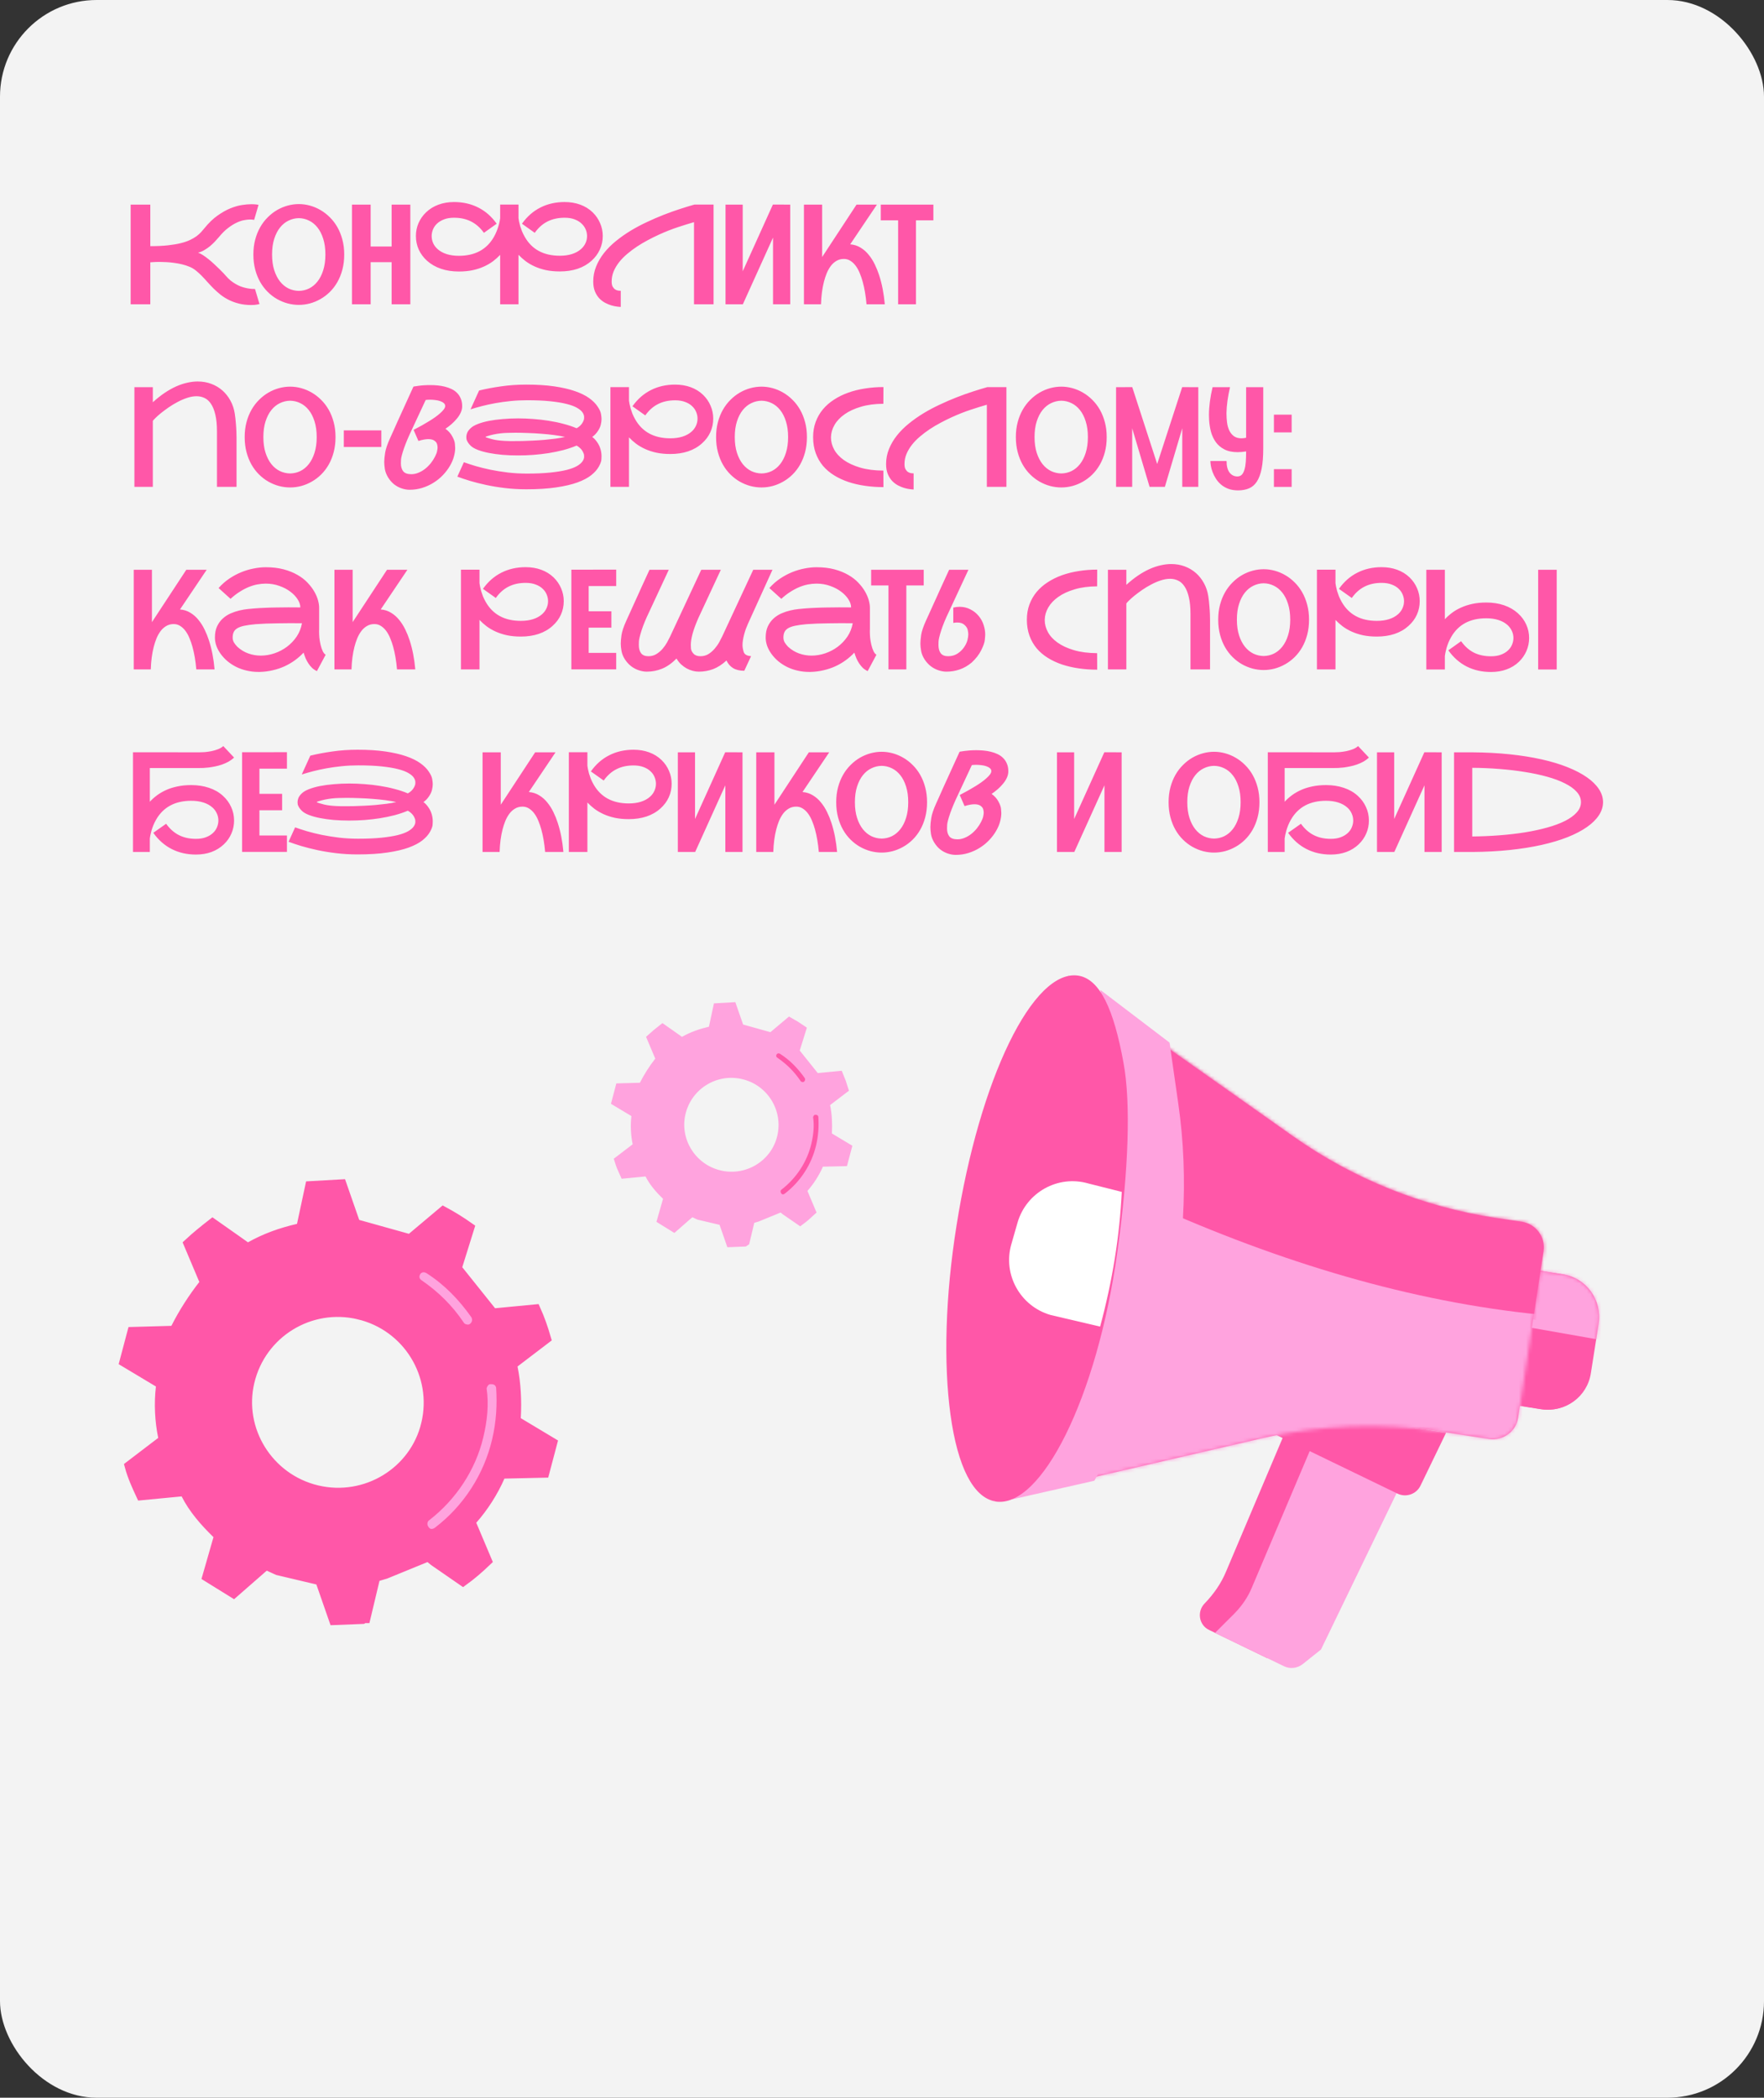
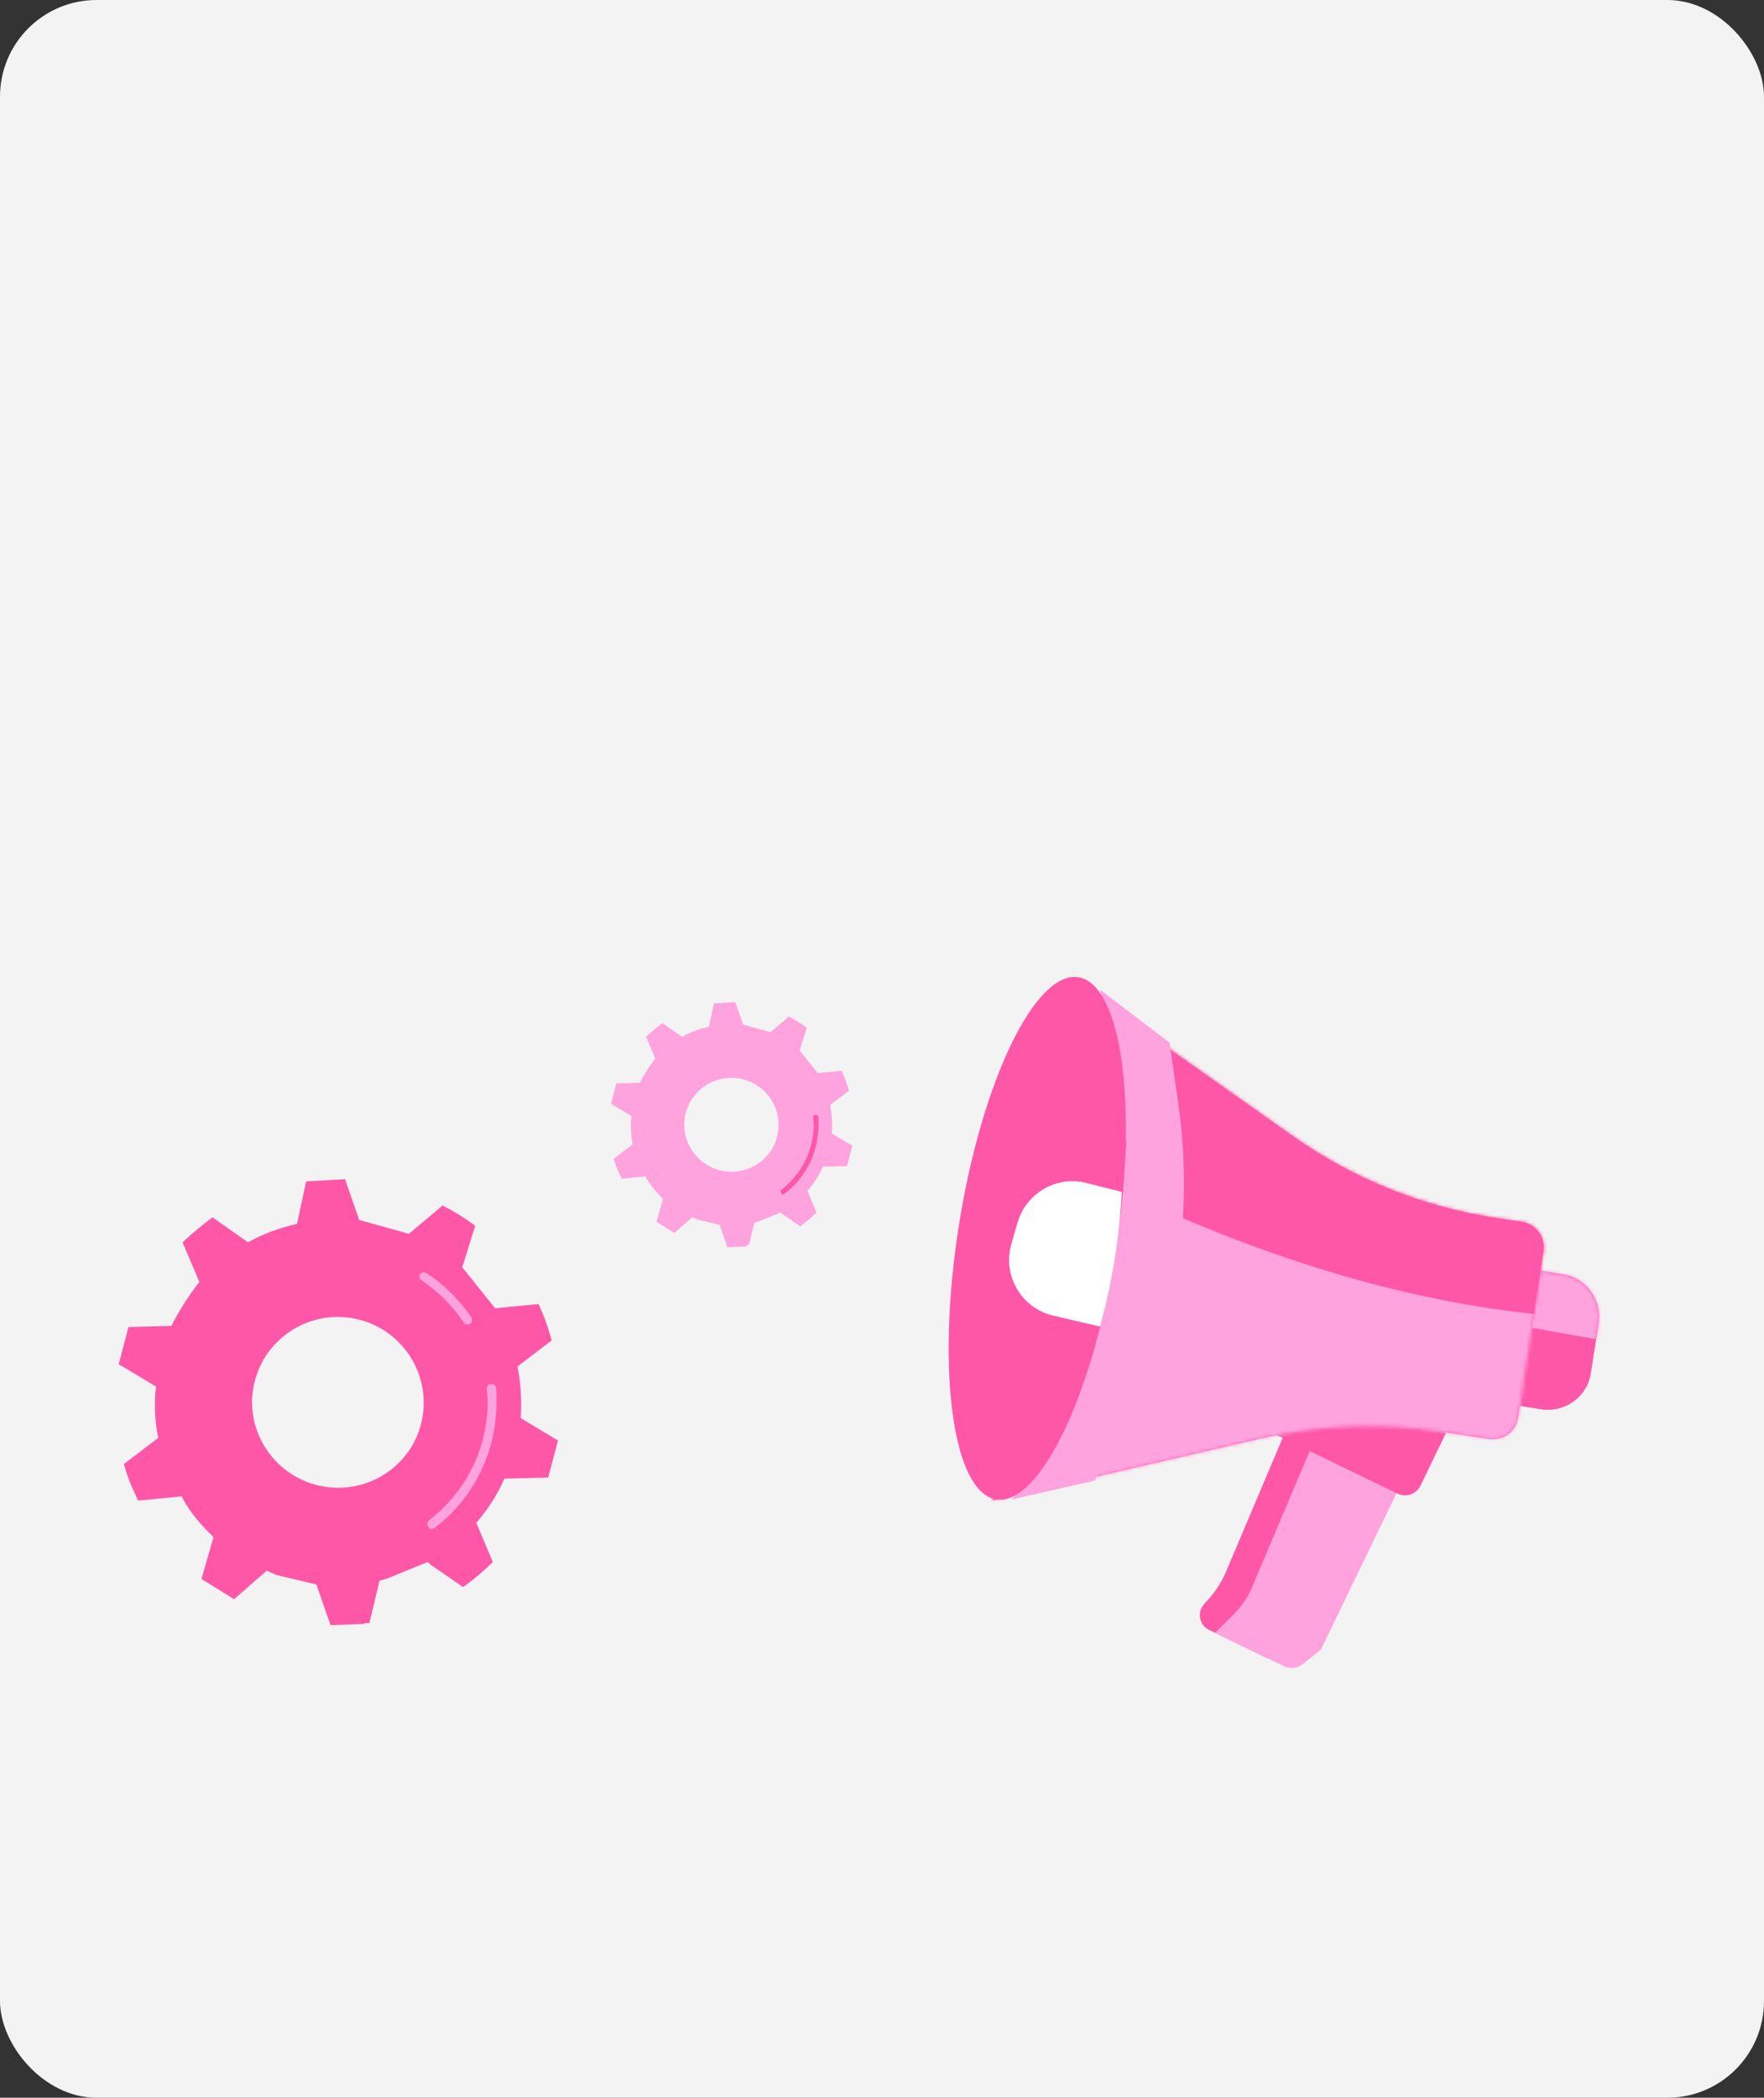
<svg xmlns="http://www.w3.org/2000/svg" width="493" height="586" viewBox="0 0 493 586" fill="none">
  <rect x="0" y="0" width="493" height="586" fill="#333333" stroke="none" />
  <rect width="493" height="586" rx="27" fill="#F3F3F3" />
-   <path d="M63.18 77.12C63.598 77.6 64.028 78.025 64.471 78.392C64.927 78.746 65.383 79.056 65.839 79.322C66.294 79.588 66.744 79.81 67.187 79.987C67.63 80.151 68.054 80.284 68.459 80.386C69.358 80.614 70.25 80.727 71.137 80.727C71.174 80.727 71.219 80.727 71.269 80.727L72.523 84.943C72.472 84.956 72.244 85 71.839 85.076C71.447 85.165 70.915 85.209 70.244 85.209C69.003 85.209 67.87 85.082 66.845 84.829C65.82 84.576 64.883 84.24 64.035 83.823C63.186 83.405 62.408 82.924 61.699 82.379C61.003 81.823 60.344 81.24 59.724 80.632C59.116 80.025 58.54 79.417 57.996 78.809C57.452 78.189 56.914 77.607 56.382 77.062C55.85 76.518 55.306 76.024 54.749 75.581C54.205 75.138 53.622 74.79 53.002 74.537C52.306 74.246 51.584 74.011 50.837 73.834C50.103 73.657 49.375 73.524 48.653 73.436C47.932 73.334 47.229 73.265 46.545 73.227C45.874 73.189 45.261 73.17 44.703 73.17C43.881 73.17 43.229 73.189 42.748 73.227C42.469 73.239 42.222 73.258 42.007 73.284V85H36.519V57.162H42.007V68.764C43.868 68.764 45.495 68.688 46.887 68.536C48.28 68.384 49.489 68.182 50.514 67.929C51.54 67.675 52.407 67.378 53.116 67.036C53.837 66.694 54.445 66.34 54.939 65.973C55.445 65.593 55.876 65.207 56.23 64.814C56.584 64.422 56.907 64.042 57.198 63.675C58.376 62.232 59.578 61.08 60.806 60.219C62.034 59.346 63.224 58.675 64.376 58.206C65.528 57.738 66.605 57.428 67.605 57.276C68.617 57.124 69.484 57.048 70.206 57.048C70.814 57.048 71.295 57.073 71.649 57.124C72.016 57.174 72.219 57.206 72.257 57.219L71.023 61.434C70.934 61.409 70.833 61.39 70.719 61.377C70.516 61.339 70.231 61.32 69.864 61.32C69.434 61.32 68.902 61.377 68.269 61.491C67.649 61.593 66.959 61.82 66.199 62.175C65.44 62.517 64.636 63.01 63.788 63.656C62.94 64.289 62.079 65.137 61.205 66.201C60.876 66.593 60.496 67.017 60.066 67.473C59.648 67.916 59.192 68.346 58.699 68.764C58.205 69.169 57.673 69.536 57.103 69.866C56.547 70.195 55.964 70.435 55.356 70.587C55.762 70.714 56.217 70.942 56.724 71.271C57.23 71.6 57.749 71.98 58.281 72.41C58.812 72.828 59.338 73.284 59.857 73.777C60.389 74.258 60.876 74.721 61.319 75.164C61.762 75.594 62.148 75.986 62.477 76.341C62.807 76.695 63.041 76.955 63.18 77.12ZM83.518 57.01C84.543 57.01 85.568 57.149 86.594 57.428C87.619 57.706 88.6 58.117 89.537 58.662C90.487 59.206 91.366 59.883 92.177 60.694C92.987 61.491 93.689 62.409 94.284 63.447C94.879 64.485 95.348 65.65 95.69 66.941C96.031 68.22 96.202 69.606 96.202 71.1C96.202 72.619 96.031 74.024 95.69 75.316C95.348 76.607 94.879 77.771 94.284 78.809C93.689 79.848 92.987 80.765 92.177 81.563C91.366 82.361 90.487 83.025 89.537 83.557C88.6 84.088 87.619 84.494 86.594 84.772C85.568 85.038 84.543 85.171 83.518 85.171C82.492 85.171 81.46 85.038 80.422 84.772C79.397 84.494 78.409 84.088 77.46 83.557C76.523 83.025 75.65 82.361 74.84 81.563C74.029 80.765 73.327 79.848 72.732 78.809C72.137 77.771 71.668 76.607 71.326 75.316C70.985 74.024 70.814 72.619 70.814 71.1C70.814 69.593 70.985 68.201 71.326 66.922C71.668 65.644 72.137 64.485 72.732 63.447C73.327 62.409 74.029 61.491 74.84 60.694C75.65 59.883 76.523 59.206 77.46 58.662C78.409 58.117 79.397 57.706 80.422 57.428C81.46 57.149 82.492 57.01 83.518 57.01ZM83.518 81.259C84.518 81.246 85.467 81.025 86.366 80.594C87.265 80.151 88.05 79.506 88.721 78.658C89.404 77.797 89.942 76.74 90.335 75.486C90.74 74.22 90.942 72.758 90.942 71.1C90.942 69.429 90.74 67.967 90.335 66.713C89.942 65.447 89.404 64.39 88.721 63.542C88.05 62.694 87.265 62.055 86.366 61.624C85.467 61.181 84.518 60.953 83.518 60.941C82.517 60.953 81.562 61.181 80.65 61.624C79.751 62.055 78.96 62.694 78.276 63.542C77.593 64.39 77.049 65.447 76.643 66.713C76.238 67.967 76.036 69.429 76.036 71.1C76.036 72.758 76.238 74.22 76.643 75.486C77.049 76.74 77.593 77.797 78.276 78.658C78.96 79.506 79.751 80.151 80.65 80.594C81.562 81.025 82.517 81.246 83.518 81.259ZM114.679 57.162V85H109.457V73.246H103.589V85H98.367V57.162H103.589V68.859H109.457V57.162H114.679ZM165.627 59.307C166.539 60.194 167.235 61.206 167.716 62.346C168.21 63.472 168.457 64.669 168.457 65.935C168.457 67.277 168.184 68.536 167.64 69.714C167.108 70.891 166.336 71.935 165.323 72.847C164.222 73.834 162.924 74.581 161.43 75.088C159.937 75.581 158.285 75.828 156.474 75.828C155.069 75.828 153.784 75.708 152.619 75.467C151.455 75.214 150.398 74.872 149.448 74.442C148.499 74.011 147.651 73.518 146.904 72.961C146.157 72.391 145.492 71.796 144.91 71.176V85H139.783V71.195C139.2 71.815 138.536 72.41 137.789 72.98C137.042 73.537 136.194 74.031 135.244 74.461C134.295 74.891 133.238 75.233 132.073 75.486C130.921 75.727 129.642 75.847 128.237 75.847C126.414 75.847 124.756 75.594 123.262 75.088C121.768 74.581 120.471 73.841 119.369 72.866C118.357 71.954 117.578 70.91 117.034 69.733C116.502 68.543 116.236 67.277 116.236 65.935C116.236 64.669 116.477 63.472 116.958 62.346C117.451 61.206 118.154 60.2 119.065 59.327C120.053 58.377 121.205 57.662 122.521 57.181C123.851 56.687 125.307 56.44 126.889 56.44C129.396 56.44 131.655 56.953 133.668 57.978C135.681 58.991 137.396 60.498 138.814 62.498L135.244 65.042C134.232 63.624 133.035 62.567 131.655 61.871C130.288 61.175 128.699 60.827 126.889 60.827C125.813 60.827 124.882 60.979 124.098 61.282C123.313 61.586 122.661 61.979 122.142 62.46C121.635 62.941 121.256 63.492 121.002 64.112C120.762 64.719 120.642 65.327 120.642 65.935C120.642 66.631 120.781 67.296 121.059 67.929C121.35 68.562 121.768 69.119 122.313 69.6C122.996 70.207 123.838 70.669 124.838 70.986C125.838 71.302 126.971 71.461 128.237 71.461C132.757 71.461 136.023 69.701 138.036 66.182C138.34 65.65 138.593 65.125 138.795 64.606C139.01 64.087 139.181 63.599 139.308 63.143C139.447 62.675 139.555 62.251 139.631 61.871C139.707 61.491 139.757 61.188 139.783 60.96V57.143H144.91V60.941C144.948 61.181 144.998 61.491 145.062 61.871C145.138 62.238 145.239 62.656 145.366 63.124C145.505 63.58 145.676 64.067 145.878 64.587C146.093 65.106 146.353 65.631 146.657 66.163C148.657 69.682 151.93 71.442 156.474 71.442C157.74 71.442 158.867 71.283 159.854 70.967C160.854 70.65 161.696 70.188 162.38 69.581C162.924 69.1 163.342 68.549 163.633 67.929C163.924 67.296 164.07 66.631 164.07 65.935C164.07 65.314 163.943 64.701 163.69 64.093C163.437 63.485 163.051 62.941 162.532 62.46C162.025 61.966 161.38 61.574 160.595 61.282C159.81 60.979 158.88 60.827 157.804 60.827C155.993 60.827 154.398 61.175 153.018 61.871C151.651 62.555 150.461 63.612 149.448 65.042L145.878 62.498C147.296 60.498 149.012 58.991 151.024 57.978C153.037 56.953 155.297 56.44 157.804 56.44C159.386 56.44 160.835 56.681 162.152 57.162C163.481 57.643 164.64 58.358 165.627 59.307ZM199.428 57.143V85H193.959V62.061C192.592 62.453 191.085 62.922 189.44 63.466C187.807 63.998 186.028 64.701 184.104 65.574C183.104 66.03 182.084 66.536 181.046 67.093C180.008 67.638 179.002 68.233 178.027 68.878C177.052 69.524 176.134 70.214 175.274 70.948C174.413 71.669 173.66 72.442 173.014 73.265C172.381 74.075 171.875 74.929 171.495 75.828C171.128 76.727 170.944 77.664 170.944 78.639C170.944 79.246 171.039 79.727 171.229 80.082C171.431 80.424 171.666 80.683 171.932 80.86C172.197 81.025 172.476 81.132 172.767 81.183C173.058 81.221 173.299 81.24 173.489 81.24V85.741C173.273 85.741 172.932 85.709 172.463 85.646C171.995 85.595 171.476 85.487 170.906 85.323C170.336 85.158 169.748 84.918 169.14 84.601C168.545 84.285 167.994 83.867 167.488 83.348C166.994 82.816 166.589 82.171 166.273 81.411C165.956 80.639 165.798 79.715 165.798 78.639C165.798 77.157 166.07 75.752 166.615 74.423C167.159 73.081 167.899 71.822 168.836 70.644C169.773 69.467 170.874 68.365 172.14 67.34C173.419 66.302 174.786 65.34 176.242 64.454C177.711 63.568 179.236 62.757 180.819 62.023C182.401 61.276 183.971 60.599 185.528 59.991C187.085 59.383 188.591 58.846 190.047 58.377C191.516 57.896 192.864 57.485 194.092 57.143H199.428ZM220.848 57.162V85H216.044V66.371L207.612 85H202.77V57.162H207.574V75.79L216.006 57.143L220.848 57.162ZM237.615 68.251C238.704 68.34 239.673 68.65 240.521 69.182C241.382 69.701 242.135 70.366 242.78 71.176C243.439 71.973 244.008 72.872 244.489 73.872C244.971 74.86 245.376 75.866 245.705 76.892C246.49 79.297 247.015 82 247.281 85H242.173C241.97 82.633 241.609 80.519 241.09 78.658C240.875 77.873 240.609 77.1 240.293 76.341C239.989 75.581 239.622 74.904 239.191 74.309C238.761 73.714 238.267 73.239 237.71 72.885C237.166 72.518 236.546 72.334 235.849 72.334C235.064 72.334 234.368 72.518 233.761 72.885C233.153 73.239 232.628 73.714 232.184 74.309C231.741 74.904 231.362 75.581 231.045 76.341C230.741 77.1 230.488 77.873 230.286 78.658C229.804 80.519 229.526 82.633 229.45 85H224.684V57.162H229.773V71.822C229.785 71.796 229.804 71.758 229.83 71.707C229.855 71.657 229.893 71.6 229.944 71.537L239.381 57.162H245.078L237.615 68.251ZM260.858 57.162V61.548H255.997V85H251.003V61.548H246.161V57.162H260.858ZM42.71 108.162V112.377C43.836 111.352 44.944 110.472 46.033 109.738C47.134 109.004 48.21 108.402 49.261 107.934C50.324 107.465 51.356 107.124 52.356 106.908C53.356 106.681 54.318 106.567 55.242 106.567C56.61 106.567 57.882 106.788 59.059 107.231C60.237 107.674 61.275 108.295 62.174 109.092C63.072 109.89 63.819 110.839 64.414 111.941C65.009 113.029 65.408 114.226 65.611 115.53C65.75 116.441 65.851 117.334 65.915 118.207C65.99 119.068 66.041 119.84 66.066 120.524C66.092 121.131 66.104 121.714 66.104 122.271V136H60.636V120.505C60.636 118.644 60.484 117.087 60.18 115.833C59.889 114.58 59.483 113.574 58.964 112.814C58.458 112.042 57.857 111.498 57.16 111.181C56.477 110.852 55.736 110.687 54.939 110.687C54.103 110.687 53.23 110.839 52.318 111.143C51.419 111.434 50.533 111.814 49.66 112.282C48.786 112.738 47.944 113.245 47.134 113.802C46.337 114.359 45.621 114.89 44.988 115.397C44.368 115.903 43.855 116.359 43.45 116.764C43.045 117.156 42.798 117.429 42.71 117.58V136H37.563V108.162H42.71ZM81.087 108.01C82.112 108.01 83.138 108.149 84.163 108.428C85.189 108.706 86.17 109.118 87.106 109.662C88.056 110.206 88.936 110.884 89.746 111.694C90.556 112.491 91.259 113.409 91.854 114.447C92.449 115.485 92.917 116.65 93.259 117.941C93.601 119.22 93.772 120.606 93.772 122.1C93.772 123.619 93.601 125.024 93.259 126.315C92.917 127.607 92.449 128.771 91.854 129.81C91.259 130.848 90.556 131.765 89.746 132.563C88.936 133.36 88.056 134.025 87.106 134.557C86.17 135.089 85.189 135.494 84.163 135.772C83.138 136.038 82.112 136.171 81.087 136.171C80.061 136.171 79.03 136.038 77.992 135.772C76.966 135.494 75.979 135.089 75.029 134.557C74.093 134.025 73.219 133.36 72.409 132.563C71.599 131.765 70.896 130.848 70.301 129.81C69.706 128.771 69.238 127.607 68.896 126.315C68.554 125.024 68.383 123.619 68.383 122.1C68.383 120.593 68.554 119.201 68.896 117.922C69.238 116.644 69.706 115.485 70.301 114.447C70.896 113.409 71.599 112.491 72.409 111.694C73.219 110.884 74.093 110.206 75.029 109.662C75.979 109.118 76.966 108.706 77.992 108.428C79.03 108.149 80.061 108.01 81.087 108.01ZM81.087 132.259C82.087 132.246 83.037 132.025 83.935 131.594C84.834 131.151 85.619 130.506 86.29 129.658C86.974 128.797 87.512 127.74 87.904 126.486C88.309 125.22 88.512 123.758 88.512 122.1C88.512 120.429 88.309 118.967 87.904 117.713C87.512 116.447 86.974 115.39 86.29 114.542C85.619 113.694 84.834 113.055 83.935 112.624C83.037 112.181 82.087 111.953 81.087 111.941C80.087 111.953 79.131 112.181 78.22 112.624C77.321 113.055 76.529 113.694 75.846 114.542C75.162 115.39 74.618 116.447 74.213 117.713C73.808 118.967 73.605 120.429 73.605 122.1C73.605 123.758 73.808 125.22 74.213 126.486C74.618 127.74 75.162 128.797 75.846 129.658C76.529 130.506 77.321 131.151 78.22 131.594C79.131 132.025 80.087 132.246 81.087 132.259ZM96.088 124.872V120.22H106.571V124.872H96.088ZM124.496 119.783C125.345 120.391 125.984 121.106 126.414 121.929C126.857 122.739 127.098 123.429 127.136 123.999C127.187 124.556 127.212 124.936 127.212 125.138C127.212 125.86 127.098 126.645 126.87 127.493C126.655 128.341 126.281 129.221 125.75 130.132C125.218 131.044 124.566 131.905 123.794 132.715C123.022 133.525 122.148 134.234 121.173 134.842C120.211 135.449 119.16 135.93 118.021 136.285C116.894 136.639 115.711 136.817 114.47 136.817C113.761 136.817 113.027 136.69 112.267 136.437C111.508 136.184 110.799 135.804 110.14 135.297C109.495 134.778 108.932 134.126 108.45 133.342C107.982 132.557 107.685 131.784 107.558 131.025C107.444 130.253 107.387 129.601 107.387 129.069C107.387 128.411 107.469 127.556 107.634 126.505C107.798 125.442 108.254 124.087 109.001 122.442C109.305 121.758 109.634 121.03 109.989 120.258C110.343 119.473 110.698 118.675 111.052 117.865C111.419 117.055 111.786 116.251 112.153 115.454C112.52 114.656 112.869 113.89 113.198 113.156C113.983 111.434 114.768 109.713 115.552 107.991C115.97 107.915 116.432 107.845 116.939 107.782C117.369 107.719 117.869 107.668 118.439 107.63C119.008 107.592 119.616 107.573 120.262 107.573C120.92 107.573 121.591 107.605 122.275 107.668C122.971 107.731 123.648 107.845 124.306 108.01C124.977 108.174 125.604 108.396 126.186 108.674C126.781 108.953 127.294 109.314 127.725 109.757C128.168 110.187 128.516 110.713 128.769 111.333C129.035 111.941 129.168 112.656 129.168 113.479C129.168 114.074 129.035 114.662 128.769 115.245C128.516 115.814 128.168 116.365 127.725 116.897C127.294 117.429 126.8 117.941 126.243 118.435C125.686 118.916 125.104 119.365 124.496 119.783ZM114.945 132.468C115.628 132.468 116.299 132.329 116.958 132.05C117.629 131.772 118.255 131.405 118.838 130.949C119.42 130.48 119.945 129.955 120.414 129.373C120.882 128.778 121.268 128.176 121.572 127.569C121.889 126.961 122.085 126.442 122.161 126.012C122.249 125.581 122.294 125.246 122.294 125.005C122.294 124.714 122.243 124.391 122.142 124.037C122.04 123.682 121.787 123.366 121.382 123.087C120.99 122.809 120.426 122.67 119.692 122.67C118.958 122.67 118.04 122.84 116.939 123.182L115.59 120.087C117.236 119.239 118.711 118.41 120.015 117.599C120.572 117.258 121.11 116.903 121.629 116.536C122.161 116.156 122.629 115.783 123.034 115.416C123.452 115.049 123.787 114.694 124.041 114.352C124.294 114.01 124.42 113.7 124.42 113.422C124.42 113.08 124.281 112.801 124.003 112.586C123.737 112.358 123.395 112.175 122.977 112.036C122.572 111.896 122.123 111.801 121.629 111.751C121.135 111.687 120.661 111.656 120.205 111.656C119.964 111.656 119.743 111.662 119.54 111.675C119.338 111.687 119.148 111.706 118.97 111.732L115.135 119.954C114.211 121.878 113.476 123.613 112.932 125.157C112.4 126.702 112.115 127.778 112.077 128.385C112.052 128.98 112.039 129.335 112.039 129.449C112.039 130.36 112.255 131.094 112.685 131.651C113.128 132.196 113.881 132.468 114.945 132.468ZM165.513 122.062C165.969 122.378 166.406 122.834 166.823 123.429C167.254 124.011 167.577 124.651 167.792 125.347C168.007 126.043 168.115 126.746 168.115 127.455C168.115 127.569 168.102 127.866 168.077 128.347C168.064 128.828 167.83 129.487 167.374 130.322C166.918 131.158 166.209 131.962 165.247 132.734C164.298 133.493 163.013 134.171 161.392 134.766C159.785 135.348 157.81 135.81 155.468 136.152C153.126 136.506 150.341 136.684 147.113 136.684C145.036 136.684 143.049 136.57 141.15 136.342C139.251 136.114 137.479 135.823 135.833 135.468C134.2 135.114 132.7 134.734 131.332 134.329C129.978 133.911 128.807 133.519 127.819 133.152L129.642 129.126C130.567 129.455 131.655 129.81 132.909 130.189C134.162 130.556 135.542 130.898 137.048 131.215C138.567 131.519 140.181 131.778 141.891 131.993C143.612 132.196 145.404 132.297 147.264 132.297C149.809 132.297 151.986 132.202 153.797 132.012C155.62 131.822 157.145 131.576 158.373 131.272C159.601 130.955 160.563 130.594 161.26 130.189C161.969 129.772 162.475 129.341 162.779 128.898C163.095 128.455 163.253 128.018 163.253 127.588C163.253 127.562 163.247 127.436 163.234 127.208C163.234 126.967 163.133 126.651 162.931 126.259C162.728 125.853 162.462 125.499 162.133 125.195C161.804 124.879 161.475 124.638 161.146 124.474C160.006 124.955 158.772 125.372 157.443 125.727C156.113 126.069 154.74 126.353 153.322 126.581C151.917 126.797 150.486 126.961 149.03 127.075C147.587 127.176 146.163 127.227 144.758 127.227C143.251 127.227 141.802 127.17 140.409 127.056C139.029 126.929 137.757 126.752 136.593 126.524C135.441 126.296 134.434 126.018 133.573 125.689C132.712 125.36 132.054 124.986 131.598 124.568C131.269 124.265 130.984 123.923 130.744 123.543C130.516 123.163 130.389 122.847 130.364 122.594C130.339 122.328 130.326 122.151 130.326 122.062C130.326 121.707 130.408 121.321 130.573 120.904C130.75 120.473 131.092 120.024 131.598 119.555C132.054 119.138 132.712 118.764 133.573 118.435C134.447 118.093 135.459 117.808 136.612 117.58C137.776 117.353 139.055 117.182 140.447 117.068C141.84 116.941 143.296 116.878 144.815 116.878C146.207 116.878 147.625 116.935 149.068 117.049C150.512 117.15 151.936 117.315 153.341 117.542C154.759 117.758 156.126 118.042 157.443 118.397C158.772 118.739 160.006 119.15 161.146 119.631C161.475 119.467 161.804 119.232 162.133 118.929C162.462 118.612 162.728 118.258 162.931 117.865C163.133 117.46 163.234 117.144 163.234 116.916C163.247 116.675 163.253 116.542 163.253 116.517C163.253 116.087 163.102 115.65 162.798 115.207C162.494 114.764 161.987 114.34 161.279 113.934C160.57 113.517 159.601 113.156 158.373 112.852C157.145 112.536 155.62 112.282 153.797 112.093C151.986 111.903 149.809 111.808 147.264 111.808C145.695 111.808 144.169 111.884 142.688 112.036C141.207 112.187 139.795 112.384 138.453 112.624C137.124 112.865 135.871 113.137 134.694 113.441C133.529 113.745 132.466 114.048 131.503 114.352L133.896 109.092C135.744 108.636 137.783 108.25 140.011 107.934C142.239 107.605 144.606 107.44 147.113 107.44C150.088 107.44 152.689 107.605 154.917 107.934C157.158 108.263 159.082 108.706 160.69 109.263C162.298 109.82 163.614 110.466 164.64 111.2C165.665 111.934 166.45 112.713 166.994 113.536C167.551 114.346 167.874 115.049 167.963 115.644C168.064 116.239 168.115 116.707 168.115 117.049C168.115 117.517 168.045 118.049 167.906 118.644C167.767 119.239 167.475 119.859 167.032 120.505C166.602 121.138 166.095 121.657 165.513 122.062ZM140.998 123.163C141.517 123.189 142.03 123.208 142.536 123.22C143.055 123.22 143.422 123.22 143.638 123.22C144.283 123.22 145.036 123.214 145.897 123.201C146.771 123.176 147.758 123.138 148.86 123.087C149.961 123.037 151.05 122.967 152.126 122.878C153.202 122.777 154.24 122.663 155.24 122.537C156.24 122.397 157.133 122.239 157.917 122.062C157.031 121.859 156.012 121.682 154.86 121.53C153.721 121.378 152.525 121.258 151.271 121.169C150.031 121.068 148.784 120.998 147.53 120.961C146.29 120.91 145.125 120.885 144.036 120.885C143.302 120.885 142.593 120.897 141.91 120.923C141.239 120.935 140.568 120.979 139.897 121.055C139.238 121.131 138.574 121.239 137.903 121.378C137.244 121.518 136.555 121.707 135.833 121.948C135.77 121.973 135.738 122.011 135.738 122.062C135.738 122.113 135.77 122.151 135.833 122.176C136.289 122.34 136.928 122.53 137.751 122.745C138.574 122.948 139.656 123.087 140.998 123.163ZM196.2 123.847C195.111 124.834 193.813 125.581 192.307 126.088C190.813 126.581 189.161 126.828 187.351 126.828C185.946 126.828 184.661 126.708 183.496 126.467C182.331 126.214 181.274 125.872 180.325 125.442C179.375 125.012 178.527 124.518 177.78 123.961C177.033 123.391 176.369 122.796 175.786 122.176V136H170.602V108.143H175.786V111.922C175.824 112.149 175.875 112.453 175.938 112.833C176.014 113.213 176.115 113.637 176.242 114.105C176.381 114.561 176.552 115.055 176.755 115.587C176.97 116.106 177.23 116.631 177.533 117.163C179.546 120.682 182.819 122.442 187.351 122.442C188.617 122.442 189.75 122.283 190.75 121.967C191.75 121.65 192.592 121.188 193.275 120.581C193.82 120.1 194.231 119.549 194.51 118.929C194.801 118.296 194.947 117.631 194.947 116.935C194.947 116.314 194.82 115.7 194.567 115.093C194.326 114.485 193.946 113.941 193.427 113.46C192.921 112.966 192.269 112.574 191.471 112.282C190.687 111.979 189.756 111.827 188.68 111.827C186.87 111.827 185.281 112.175 183.914 112.871C182.547 113.555 181.357 114.612 180.344 116.042L176.755 113.498C178.173 111.498 179.888 109.991 181.901 108.978C183.914 107.953 186.173 107.44 188.68 107.44C190.262 107.44 191.712 107.681 193.029 108.162C194.358 108.643 195.516 109.358 196.504 110.308C197.415 111.194 198.111 112.206 198.592 113.346C199.086 114.473 199.333 115.669 199.333 116.935C199.333 118.277 199.067 119.536 198.535 120.714C198.004 121.891 197.225 122.935 196.2 123.847ZM212.834 108.01C213.86 108.01 214.885 108.149 215.911 108.428C216.936 108.706 217.917 109.118 218.854 109.662C219.803 110.206 220.683 110.884 221.493 111.694C222.304 112.491 223.006 113.409 223.601 114.447C224.196 115.485 224.665 116.65 225.007 117.941C225.348 119.22 225.519 120.606 225.519 122.1C225.519 123.619 225.348 125.024 225.007 126.315C224.665 127.607 224.196 128.771 223.601 129.81C223.006 130.848 222.304 131.765 221.493 132.563C220.683 133.36 219.803 134.025 218.854 134.557C217.917 135.089 216.936 135.494 215.911 135.772C214.885 136.038 213.86 136.171 212.834 136.171C211.809 136.171 210.777 136.038 209.739 135.772C208.714 135.494 207.726 135.089 206.777 134.557C205.84 134.025 204.967 133.36 204.156 132.563C203.346 131.765 202.643 130.848 202.048 129.81C201.453 128.771 200.985 127.607 200.643 126.315C200.301 125.024 200.131 123.619 200.131 122.1C200.131 120.593 200.301 119.201 200.643 117.922C200.985 116.644 201.453 115.485 202.048 114.447C202.643 113.409 203.346 112.491 204.156 111.694C204.967 110.884 205.84 110.206 206.777 109.662C207.726 109.118 208.714 108.706 209.739 108.428C210.777 108.149 211.809 108.01 212.834 108.01ZM212.834 132.259C213.834 132.246 214.784 132.025 215.683 131.594C216.582 131.151 217.366 130.506 218.037 129.658C218.721 128.797 219.259 127.74 219.652 126.486C220.057 125.22 220.259 123.758 220.259 122.1C220.259 120.429 220.057 118.967 219.652 117.713C219.259 116.447 218.721 115.39 218.037 114.542C217.366 113.694 216.582 113.055 215.683 112.624C214.784 112.181 213.834 111.953 212.834 111.941C211.834 111.953 210.878 112.181 209.967 112.624C209.068 113.055 208.277 113.694 207.593 114.542C206.91 115.39 206.365 116.447 205.96 117.713C205.555 118.967 205.353 120.429 205.353 122.1C205.353 123.758 205.555 125.22 205.96 126.486C206.365 127.74 206.91 128.797 207.593 129.658C208.277 130.506 209.068 131.151 209.967 131.594C210.878 132.025 211.834 132.246 212.834 132.259ZM246.901 136.076C245.129 136.076 243.413 135.956 241.755 135.715C240.097 135.475 238.54 135.114 237.084 134.633C235.628 134.139 234.299 133.519 233.096 132.772C231.893 132.025 230.855 131.139 229.982 130.113C229.121 129.075 228.45 127.892 227.969 126.562C227.488 125.233 227.247 123.752 227.247 122.119C227.247 120.562 227.488 119.138 227.969 117.846C228.45 116.555 229.121 115.39 229.982 114.352C230.855 113.314 231.893 112.409 233.096 111.637C234.299 110.852 235.628 110.2 237.084 109.681C238.54 109.162 240.097 108.776 241.755 108.523C243.413 108.257 245.129 108.124 246.901 108.124L246.882 112.795C244.515 112.808 242.42 113.086 240.597 113.631C238.786 114.162 237.267 114.865 236.039 115.738C234.811 116.599 233.874 117.587 233.229 118.701C232.596 119.802 232.267 120.935 232.241 122.1C232.241 122.151 232.241 122.201 232.241 122.252C232.241 123.366 232.533 124.467 233.115 125.556C233.697 126.645 234.596 127.626 235.811 128.499C237.039 129.373 238.571 130.082 240.407 130.626C242.255 131.17 244.414 131.449 246.882 131.462L246.901 136.076ZM281.272 108.143V136H275.803V113.061C274.436 113.453 272.929 113.922 271.283 114.466C269.65 114.998 267.872 115.7 265.947 116.574C264.947 117.03 263.928 117.536 262.89 118.093C261.852 118.637 260.846 119.232 259.871 119.878C258.896 120.524 257.978 121.214 257.117 121.948C256.257 122.67 255.503 123.442 254.858 124.265C254.225 125.075 253.718 125.929 253.338 126.828C252.971 127.727 252.788 128.664 252.788 129.639C252.788 130.246 252.883 130.727 253.073 131.082C253.275 131.424 253.509 131.683 253.775 131.86C254.041 132.025 254.32 132.133 254.611 132.183C254.902 132.221 255.142 132.24 255.332 132.24V136.741C255.117 136.741 254.775 136.709 254.307 136.646C253.839 136.595 253.319 136.487 252.75 136.323C252.18 136.158 251.591 135.918 250.984 135.601C250.389 135.285 249.838 134.867 249.332 134.348C248.838 133.816 248.433 133.171 248.116 132.411C247.8 131.639 247.642 130.715 247.642 129.639C247.642 128.157 247.914 126.752 248.458 125.423C249.003 124.081 249.743 122.821 250.68 121.644C251.617 120.467 252.718 119.365 253.984 118.34C255.263 117.302 256.63 116.34 258.086 115.454C259.554 114.567 261.08 113.757 262.662 113.023C264.245 112.276 265.814 111.599 267.372 110.991C268.929 110.383 270.435 109.845 271.891 109.377C273.359 108.896 274.708 108.485 275.936 108.143H281.272ZM296.615 108.01C297.64 108.01 298.666 108.149 299.691 108.428C300.717 108.706 301.698 109.118 302.635 109.662C303.584 110.206 304.464 110.884 305.274 111.694C306.084 112.491 306.787 113.409 307.382 114.447C307.977 115.485 308.445 116.65 308.787 117.941C309.129 119.22 309.3 120.606 309.3 122.1C309.3 123.619 309.129 125.024 308.787 126.315C308.445 127.607 307.977 128.771 307.382 129.81C306.787 130.848 306.084 131.765 305.274 132.563C304.464 133.36 303.584 134.025 302.635 134.557C301.698 135.089 300.717 135.494 299.691 135.772C298.666 136.038 297.64 136.171 296.615 136.171C295.59 136.171 294.558 136.038 293.52 135.772C292.494 135.494 291.507 135.089 290.557 134.557C289.621 134.025 288.747 133.36 287.937 132.563C287.127 131.765 286.424 130.848 285.829 129.81C285.234 128.771 284.766 127.607 284.424 126.315C284.082 125.024 283.911 123.619 283.911 122.1C283.911 120.593 284.082 119.201 284.424 117.922C284.766 116.644 285.234 115.485 285.829 114.447C286.424 113.409 287.127 112.491 287.937 111.694C288.747 110.884 289.621 110.206 290.557 109.662C291.507 109.118 292.494 108.706 293.52 108.428C294.558 108.149 295.59 108.01 296.615 108.01ZM296.615 132.259C297.615 132.246 298.565 132.025 299.463 131.594C300.362 131.151 301.147 130.506 301.818 129.658C302.502 128.797 303.04 127.74 303.432 126.486C303.837 125.22 304.04 123.758 304.04 122.1C304.04 120.429 303.837 118.967 303.432 117.713C303.04 116.447 302.502 115.39 301.818 114.542C301.147 113.694 300.362 113.055 299.463 112.624C298.565 112.181 297.615 111.953 296.615 111.941C295.615 111.953 294.659 112.181 293.748 112.624C292.849 113.055 292.058 113.694 291.374 114.542C290.69 115.39 290.146 116.447 289.741 117.713C289.336 118.967 289.133 120.429 289.133 122.1C289.133 123.758 289.336 125.22 289.741 126.486C290.146 127.74 290.69 128.797 291.374 129.658C292.058 130.506 292.849 131.151 293.748 131.594C294.659 132.025 295.615 132.246 296.615 132.259ZM334.897 108.162V136H330.416V119.631L325.555 136H321.282L316.421 119.631V136H311.92V108.162L316.44 108.143L323.409 129.62L330.397 108.143L334.897 108.162ZM353.051 125.252C353.051 127.543 352.899 129.442 352.595 130.949C352.291 132.455 351.842 133.658 351.247 134.557C350.665 135.443 349.93 136.07 349.044 136.437C348.171 136.804 347.158 136.987 346.006 136.987C344.968 136.987 344.05 136.836 343.253 136.532C342.468 136.228 341.79 135.829 341.221 135.335C340.651 134.842 340.176 134.291 339.797 133.683C339.417 133.076 339.113 132.468 338.885 131.86C338.657 131.253 338.499 130.677 338.41 130.132C338.322 129.588 338.277 129.139 338.277 128.784H342.797C342.797 130.202 343.075 131.278 343.632 132.012C344.202 132.734 344.93 133.095 345.816 133.095C346.323 133.095 346.734 132.936 347.05 132.62C347.367 132.291 347.614 131.822 347.791 131.215C347.981 130.607 348.108 129.879 348.171 129.031C348.234 128.17 348.266 127.208 348.266 126.145V126.107C347.835 126.17 347.424 126.221 347.031 126.259C346.652 126.296 346.285 126.315 345.93 126.315C344.436 126.315 343.189 126.056 342.189 125.537C341.189 125.018 340.385 124.334 339.778 123.486C339.17 122.625 338.72 121.657 338.429 120.581C338.151 119.492 337.98 118.378 337.917 117.239C337.891 116.808 337.879 116.371 337.879 115.928C337.879 113.599 338.214 111.01 338.885 108.162H343.765C343.145 110.833 342.816 113.213 342.778 115.302C342.778 115.39 342.778 115.485 342.778 115.587C342.778 116.371 342.829 117.175 342.93 117.998C343.031 118.808 343.234 119.549 343.537 120.22C343.854 120.878 344.284 121.416 344.829 121.834C345.386 122.239 346.095 122.442 346.956 122.442C347.323 122.442 347.759 122.391 348.266 122.29V108.162H353.051V125.252ZM356.032 115.833H360.989V120.79H356.032V115.833ZM356.032 131.063H360.989V136.019H356.032V131.063ZM50.305 170.251C51.394 170.34 52.362 170.65 53.211 171.182C54.072 171.701 54.825 172.366 55.47 173.176C56.129 173.973 56.698 174.872 57.179 175.872C57.66 176.86 58.066 177.866 58.395 178.892C59.18 181.297 59.705 184 59.971 187H54.863C54.66 184.633 54.299 182.519 53.78 180.658C53.565 179.873 53.299 179.1 52.983 178.341C52.679 177.581 52.312 176.904 51.881 176.309C51.451 175.714 50.957 175.239 50.4 174.885C49.856 174.518 49.236 174.334 48.539 174.334C47.755 174.334 47.058 174.518 46.45 174.885C45.843 175.239 45.318 175.714 44.874 176.309C44.431 176.904 44.051 177.581 43.735 178.341C43.431 179.1 43.178 179.873 42.975 180.658C42.494 182.519 42.216 184.633 42.14 187H37.374V159.162H42.463V173.821C42.475 173.796 42.494 173.758 42.52 173.708C42.545 173.657 42.583 173.6 42.634 173.537L52.071 159.162H57.768L50.305 170.251ZM89.195 175.625C89.183 175.879 89.176 176.138 89.176 176.404C89.176 176.898 89.202 177.467 89.252 178.113C89.316 178.759 89.43 179.43 89.594 180.126C89.759 180.81 89.961 181.404 90.202 181.911C90.442 182.405 90.715 182.734 91.018 182.898L88.569 187.475C88.075 187.247 87.632 186.956 87.239 186.601C86.86 186.234 86.518 185.823 86.214 185.367C85.91 184.911 85.644 184.424 85.416 183.905C85.201 183.386 85.011 182.854 84.847 182.31C84.125 183.082 83.321 183.791 82.435 184.436C81.549 185.082 80.587 185.645 79.549 186.126C78.523 186.595 77.428 186.962 76.264 187.228C75.112 187.506 73.903 187.665 72.637 187.703C72.472 187.703 72.314 187.703 72.162 187.703C71.099 187.703 70.048 187.582 69.01 187.342C67.972 187.114 66.984 186.772 66.047 186.316C65.123 185.848 64.288 185.304 63.541 184.683C62.807 184.05 62.18 183.373 61.661 182.651C61.142 181.93 60.743 181.183 60.465 180.411C60.199 179.626 60.066 178.86 60.066 178.113C60.066 176.872 60.268 175.822 60.673 174.961C61.091 174.087 61.623 173.359 62.269 172.777C62.927 172.182 63.661 171.707 64.471 171.353C65.294 170.998 66.111 170.726 66.921 170.536C67.744 170.346 68.516 170.213 69.238 170.138C69.972 170.062 70.579 170.005 71.061 169.967L71.326 169.948C72.099 169.884 72.985 169.834 73.985 169.796C74.998 169.745 76.061 169.713 77.175 169.701C78.289 169.675 79.422 169.663 80.574 169.663C81.739 169.663 82.859 169.669 83.935 169.682C83.935 168.96 83.689 168.213 83.195 167.441C82.701 166.656 82.024 165.941 81.163 165.295C80.302 164.637 79.277 164.099 78.087 163.681C76.909 163.251 75.637 163.036 74.27 163.036C73.51 163.036 72.725 163.112 71.915 163.263C71.118 163.415 70.301 163.662 69.466 164.004C68.643 164.346 67.807 164.789 66.959 165.333C66.111 165.865 65.269 166.517 64.433 167.289L61.091 164.27C62.003 163.244 63.003 162.365 64.091 161.63C65.193 160.896 66.32 160.295 67.472 159.826C68.636 159.358 69.795 159.016 70.947 158.801C72.111 158.573 73.219 158.459 74.27 158.459C76.143 158.459 77.814 158.655 79.283 159.048C80.751 159.44 82.036 159.959 83.138 160.605C84.252 161.238 85.189 161.959 85.948 162.77C86.72 163.58 87.347 164.403 87.828 165.238C88.309 166.074 88.657 166.884 88.873 167.669C89.088 168.454 89.195 169.144 89.195 169.739C89.195 169.751 89.183 169.758 89.157 169.758C89.145 169.758 89.138 169.764 89.138 169.777H89.195V175.625ZM66.37 180.715C67.294 181.55 68.314 182.164 69.427 182.557C70.542 182.949 71.694 183.145 72.884 183.145C74.175 183.145 75.453 182.93 76.719 182.5C77.985 182.069 79.144 181.461 80.194 180.677C81.258 179.879 82.163 178.93 82.91 177.828C83.657 176.714 84.15 175.474 84.391 174.106C83.315 174.094 82.188 174.087 81.011 174.087C79.846 174.087 78.701 174.1 77.574 174.125C76.447 174.138 75.377 174.163 74.365 174.201C73.352 174.239 72.466 174.29 71.706 174.353L71.421 174.372C70.143 174.486 69.092 174.632 68.269 174.809C67.446 174.986 66.794 175.22 66.313 175.511C65.832 175.803 65.497 176.163 65.307 176.594C65.117 177.012 65.022 177.518 65.022 178.113C65.022 178.594 65.142 179.05 65.383 179.48C65.636 179.898 65.965 180.309 66.37 180.715ZM106.4 170.251C107.488 170.34 108.457 170.65 109.305 171.182C110.166 171.701 110.919 172.366 111.565 173.176C112.223 173.973 112.793 174.872 113.274 175.872C113.755 176.86 114.16 177.866 114.489 178.892C115.274 181.297 115.799 184 116.065 187H110.957C110.754 184.633 110.394 182.519 109.875 180.658C109.659 179.873 109.394 179.1 109.077 178.341C108.773 177.581 108.406 176.904 107.976 176.309C107.545 175.714 107.052 175.239 106.495 174.885C105.95 174.518 105.33 174.334 104.634 174.334C103.849 174.334 103.152 174.518 102.545 174.885C101.937 175.239 101.412 175.714 100.969 176.309C100.526 176.904 100.146 177.581 99.829 178.341C99.525 179.1 99.272 179.873 99.07 180.658C98.589 182.519 98.31 184.633 98.234 187H93.468V159.162H98.557V173.821C98.57 173.796 98.589 173.758 98.614 173.708C98.639 173.657 98.677 173.6 98.728 173.537L108.166 159.162H113.862L106.4 170.251ZM154.423 174.847C153.335 175.834 152.037 176.581 150.531 177.088C149.037 177.581 147.385 177.828 145.574 177.828C144.169 177.828 142.884 177.708 141.72 177.467C140.555 177.214 139.498 176.872 138.548 176.442C137.599 176.012 136.751 175.518 136.004 174.961C135.257 174.391 134.592 173.796 134.01 173.176V187H128.826V159.143H134.01V162.922C134.048 163.149 134.099 163.453 134.162 163.833C134.238 164.213 134.339 164.637 134.466 165.105C134.605 165.561 134.776 166.055 134.978 166.587C135.194 167.106 135.453 167.631 135.757 168.163C137.77 171.682 141.042 173.442 145.574 173.442C146.84 173.442 147.973 173.283 148.974 172.967C149.974 172.65 150.815 172.188 151.499 171.581C152.043 171.1 152.455 170.549 152.733 169.929C153.025 169.296 153.17 168.631 153.17 167.935C153.17 167.314 153.044 166.7 152.79 166.093C152.55 165.485 152.17 164.941 151.651 164.46C151.145 163.966 150.493 163.574 149.695 163.282C148.91 162.979 147.98 162.827 146.904 162.827C145.093 162.827 143.505 163.175 142.137 163.871C140.77 164.555 139.58 165.612 138.567 167.042L134.978 164.498C136.396 162.498 138.112 160.991 140.125 159.978C142.137 158.953 144.397 158.44 146.904 158.44C148.486 158.44 149.936 158.681 151.252 159.162C152.581 159.643 153.74 160.358 154.727 161.308C155.639 162.194 156.335 163.206 156.816 164.346C157.31 165.473 157.557 166.669 157.557 167.935C157.557 169.277 157.291 170.536 156.759 171.714C156.227 172.891 155.449 173.935 154.423 174.847ZM164.526 163.719V170.764H170.868V175.341H164.526V182.386H172.216V186.981H159.683V159.143L172.216 159.124V163.719H164.526ZM209.037 174.258C208.821 174.739 208.619 175.233 208.429 175.739C208.252 176.246 208.093 176.765 207.954 177.296C207.663 178.423 207.517 179.398 207.517 180.221C207.517 180.753 207.625 181.379 207.84 182.101C208.055 182.822 208.745 183.221 209.91 183.297L208.011 187.38C206.745 187.38 205.701 187.133 204.878 186.639C204.068 186.133 203.454 185.424 203.036 184.512C201.808 185.639 200.561 186.443 199.295 186.924C198.029 187.392 196.694 187.627 195.288 187.627C194.744 187.627 194.181 187.551 193.598 187.399C193.016 187.247 192.446 187.019 191.889 186.715C191.345 186.411 190.826 186.032 190.332 185.576C189.851 185.12 189.433 184.582 189.079 183.962C187.762 185.291 186.42 186.234 185.053 186.791C183.699 187.348 182.268 187.627 180.762 187.627C180.053 187.627 179.318 187.5 178.559 187.247C177.799 187.006 177.084 186.633 176.413 186.126C175.742 185.607 175.153 184.962 174.647 184.19C174.153 183.417 173.837 182.639 173.698 181.854C173.558 181.069 173.489 180.385 173.489 179.803C173.489 179.195 173.558 178.392 173.698 177.391C173.849 176.379 174.293 175.056 175.027 173.423C175.331 172.739 175.66 172.017 176.014 171.258C176.369 170.486 176.723 169.701 177.078 168.903C177.445 168.106 177.806 167.314 178.16 166.53C178.514 165.732 178.856 164.972 179.185 164.251C179.958 162.554 180.736 160.858 181.521 159.162H186.914L181.426 170.954C180.502 172.866 179.793 174.587 179.299 176.119C178.818 177.638 178.571 178.683 178.559 179.252C178.546 179.809 178.54 180.12 178.54 180.183C178.54 181.158 178.749 181.924 179.166 182.481C179.597 183.038 180.28 183.316 181.217 183.316C182.053 183.316 182.8 183.114 183.458 182.708C184.129 182.291 184.711 181.791 185.205 181.208C185.699 180.626 186.117 180.025 186.458 179.404C186.8 178.784 187.072 178.259 187.275 177.828L195.991 159.162H201.46L195.155 172.701C194.434 174.347 193.902 175.79 193.56 177.031C193.231 178.259 193.067 179.303 193.067 180.164C193.067 180.265 193.079 180.575 193.105 181.094C193.13 181.601 193.364 182.101 193.807 182.594C194.25 183.076 194.902 183.316 195.763 183.316C196.599 183.316 197.345 183.114 198.004 182.708C198.662 182.291 199.238 181.791 199.732 181.208C200.238 180.626 200.662 180.025 201.004 179.404C201.346 178.784 201.618 178.259 201.821 177.828L210.518 159.162H215.892L209.037 174.258ZM243.122 175.625C243.11 175.879 243.103 176.138 243.103 176.404C243.103 176.898 243.129 177.467 243.179 178.113C243.243 178.759 243.356 179.43 243.521 180.126C243.686 180.81 243.888 181.404 244.129 181.911C244.369 182.405 244.641 182.734 244.945 182.898L242.496 187.475C242.002 187.247 241.559 186.956 241.166 186.601C240.787 186.234 240.445 185.823 240.141 185.367C239.837 184.911 239.571 184.424 239.343 183.905C239.128 183.386 238.938 182.854 238.774 182.31C238.052 183.082 237.248 183.791 236.362 184.436C235.476 185.082 234.514 185.645 233.476 186.126C232.45 186.595 231.355 186.962 230.191 187.228C229.039 187.506 227.83 187.665 226.564 187.703C226.399 187.703 226.241 187.703 226.089 187.703C225.025 187.703 223.975 187.582 222.937 187.342C221.899 187.114 220.911 186.772 219.974 186.316C219.05 185.848 218.215 185.304 217.468 184.683C216.734 184.05 216.107 183.373 215.588 182.651C215.069 181.93 214.67 181.183 214.392 180.411C214.126 179.626 213.993 178.86 213.993 178.113C213.993 176.872 214.195 175.822 214.6 174.961C215.018 174.087 215.55 173.359 216.195 172.777C216.854 172.182 217.588 171.707 218.398 171.353C219.221 170.998 220.038 170.726 220.848 170.536C221.671 170.346 222.443 170.213 223.165 170.138C223.899 170.062 224.506 170.005 224.988 169.967L225.253 169.948C226.026 169.884 226.912 169.834 227.912 169.796C228.925 169.745 229.988 169.713 231.102 169.701C232.216 169.675 233.349 169.663 234.501 169.663C235.666 169.663 236.786 169.669 237.862 169.682C237.862 168.96 237.615 168.213 237.122 167.441C236.628 166.656 235.951 165.941 235.09 165.295C234.229 164.637 233.204 164.099 232.014 163.681C230.836 163.251 229.564 163.036 228.197 163.036C227.437 163.036 226.652 163.112 225.842 163.263C225.044 163.415 224.228 163.662 223.392 164.004C222.57 164.346 221.734 164.789 220.886 165.333C220.038 165.865 219.196 166.517 218.36 167.289L215.018 164.27C215.93 163.244 216.93 162.365 218.018 161.63C219.12 160.896 220.247 160.295 221.399 159.826C222.563 159.358 223.722 159.016 224.874 158.801C226.038 158.573 227.146 158.459 228.197 158.459C230.07 158.459 231.741 158.655 233.21 159.048C234.678 159.44 235.963 159.959 237.065 160.605C238.179 161.238 239.116 161.959 239.875 162.77C240.647 163.58 241.274 164.403 241.755 165.238C242.236 166.074 242.584 166.884 242.799 167.669C243.015 168.454 243.122 169.144 243.122 169.739C243.122 169.751 243.11 169.758 243.084 169.758C243.072 169.758 243.065 169.764 243.065 169.777H243.122V175.625ZM220.297 180.715C221.221 181.55 222.24 182.164 223.354 182.557C224.468 182.949 225.62 183.145 226.81 183.145C228.102 183.145 229.38 182.93 230.646 182.5C231.912 182.069 233.071 181.461 234.121 180.677C235.185 179.879 236.09 178.93 236.837 177.828C237.584 176.714 238.077 175.474 238.318 174.106C237.242 174.094 236.115 174.087 234.938 174.087C233.773 174.087 232.628 174.1 231.501 174.125C230.374 174.138 229.304 174.163 228.292 174.201C227.279 174.239 226.393 174.29 225.633 174.353L225.348 174.372C224.07 174.486 223.019 174.632 222.196 174.809C221.373 174.986 220.721 175.22 220.24 175.511C219.759 175.803 219.424 176.163 219.234 176.594C219.044 177.012 218.949 177.518 218.949 178.113C218.949 178.594 219.069 179.05 219.31 179.48C219.563 179.898 219.892 180.309 220.297 180.715ZM258.162 159.162V163.548H253.301V187H248.306V163.548H243.464V159.162H258.162ZM266.422 169.739C267.03 169.587 267.618 169.511 268.188 169.511C269.264 169.511 270.258 169.745 271.169 170.213C272.094 170.669 272.878 171.29 273.524 172.074C274.17 172.859 274.632 173.708 274.91 174.619C275.201 175.518 275.347 176.391 275.347 177.24C275.347 177.531 275.309 178.037 275.233 178.759C275.17 179.48 274.834 180.442 274.227 181.645C273.632 182.848 272.739 184 271.549 185.101C270.435 186.013 269.296 186.658 268.131 187.038C266.979 187.43 265.77 187.627 264.504 187.627C263.795 187.627 263.061 187.5 262.301 187.247C261.542 187.006 260.827 186.633 260.156 186.126C259.485 185.607 258.896 184.962 258.39 184.19C257.896 183.417 257.579 182.639 257.44 181.854C257.301 181.069 257.231 180.385 257.231 179.803C257.231 179.195 257.301 178.392 257.44 177.391C257.592 176.379 258.035 175.056 258.769 173.423C259.073 172.739 259.402 172.017 259.757 171.258C260.111 170.486 260.466 169.701 260.82 168.903C261.187 168.106 261.548 167.314 261.903 166.53C262.257 165.732 262.599 164.972 262.928 164.251C263.7 162.554 264.479 160.858 265.264 159.162H270.657L265.169 170.954C264.245 172.866 263.536 174.587 263.042 176.119C262.561 177.638 262.314 178.683 262.301 179.252C262.289 179.809 262.282 180.12 262.282 180.183C262.282 181.158 262.491 181.924 262.909 182.481C263.339 183.038 264.023 183.316 264.96 183.316C265.922 183.316 266.777 183.088 267.523 182.632C268.27 182.164 268.891 181.582 269.384 180.885C269.878 180.177 270.207 179.499 270.372 178.854C270.536 178.195 270.619 177.645 270.619 177.202C270.619 176.898 270.568 176.505 270.467 176.024C270.378 175.53 270.087 175.056 269.593 174.6C269.112 174.132 268.422 173.897 267.523 173.897C267.194 173.897 266.827 173.935 266.422 174.011V169.739ZM306.641 187.076C304.869 187.076 303.154 186.956 301.495 186.715C299.837 186.475 298.28 186.114 296.824 185.633C295.368 185.139 294.039 184.519 292.836 183.772C291.633 183.025 290.595 182.139 289.722 181.113C288.861 180.075 288.19 178.892 287.709 177.562C287.228 176.233 286.987 174.752 286.987 173.119C286.987 171.562 287.228 170.138 287.709 168.846C288.19 167.555 288.861 166.39 289.722 165.352C290.595 164.314 291.633 163.409 292.836 162.637C294.039 161.852 295.368 161.2 296.824 160.681C298.28 160.162 299.837 159.776 301.495 159.523C303.154 159.257 304.869 159.124 306.641 159.124L306.622 163.795C304.255 163.808 302.16 164.086 300.337 164.631C298.527 165.162 297.007 165.865 295.779 166.738C294.552 167.599 293.615 168.587 292.969 169.701C292.336 170.802 292.007 171.935 291.982 173.1C291.982 173.151 291.982 173.201 291.982 173.252C291.982 174.366 292.273 175.467 292.855 176.556C293.437 177.645 294.336 178.626 295.552 179.499C296.78 180.373 298.311 181.082 300.147 181.626C301.995 182.17 304.154 182.449 306.622 182.462L306.641 187.076ZM314.788 159.162V163.377C315.914 162.352 317.022 161.472 318.111 160.738C319.212 160.004 320.288 159.402 321.339 158.934C322.402 158.465 323.434 158.124 324.434 157.908C325.434 157.681 326.396 157.567 327.321 157.567C328.688 157.567 329.96 157.788 331.137 158.231C332.315 158.674 333.353 159.295 334.252 160.092C335.151 160.89 335.897 161.839 336.492 162.941C337.087 164.029 337.486 165.226 337.689 166.53C337.828 167.441 337.929 168.334 337.993 169.207C338.069 170.068 338.119 170.84 338.145 171.524C338.17 172.131 338.182 172.714 338.182 173.271V187H332.714V171.505C332.714 169.644 332.562 168.087 332.258 166.833C331.967 165.58 331.562 164.574 331.043 163.814C330.536 163.042 329.935 162.498 329.239 162.181C328.555 161.852 327.814 161.687 327.017 161.687C326.181 161.687 325.308 161.839 324.396 162.143C323.497 162.434 322.611 162.814 321.738 163.282C320.864 163.738 320.022 164.245 319.212 164.802C318.415 165.359 317.699 165.89 317.066 166.397C316.446 166.903 315.933 167.359 315.528 167.764C315.123 168.156 314.876 168.429 314.788 168.58V187H309.642V159.162H314.788ZM353.165 159.01C354.19 159.01 355.216 159.149 356.241 159.428C357.267 159.706 358.248 160.118 359.185 160.662C360.134 161.206 361.014 161.884 361.824 162.694C362.634 163.491 363.337 164.409 363.932 165.447C364.527 166.485 364.995 167.65 365.337 168.941C365.679 170.22 365.85 171.606 365.85 173.1C365.85 174.619 365.679 176.024 365.337 177.315C364.995 178.607 364.527 179.771 363.932 180.81C363.337 181.848 362.634 182.765 361.824 183.563C361.014 184.36 360.134 185.025 359.185 185.557C358.248 186.089 357.267 186.494 356.241 186.772C355.216 187.038 354.19 187.171 353.165 187.171C352.14 187.171 351.108 187.038 350.07 186.772C349.044 186.494 348.057 186.089 347.107 185.557C346.171 185.025 345.297 184.36 344.487 183.563C343.677 182.765 342.974 181.848 342.379 180.81C341.784 179.771 341.316 178.607 340.974 177.315C340.632 176.024 340.461 174.619 340.461 173.1C340.461 171.593 340.632 170.201 340.974 168.922C341.316 167.644 341.784 166.485 342.379 165.447C342.974 164.409 343.677 163.491 344.487 162.694C345.297 161.884 346.171 161.206 347.107 160.662C348.057 160.118 349.044 159.706 350.07 159.428C351.108 159.149 352.14 159.01 353.165 159.01ZM353.165 183.259C354.165 183.246 355.115 183.025 356.013 182.594C356.912 182.151 357.697 181.506 358.368 180.658C359.052 179.797 359.59 178.74 359.982 177.486C360.387 176.22 360.59 174.758 360.59 173.1C360.59 171.429 360.387 169.967 359.982 168.713C359.59 167.447 359.052 166.39 358.368 165.542C357.697 164.694 356.912 164.055 356.013 163.624C355.115 163.181 354.165 162.953 353.165 162.941C352.165 162.953 351.209 163.181 350.298 163.624C349.399 164.055 348.608 164.694 347.924 165.542C347.24 166.39 346.696 167.447 346.291 168.713C345.886 169.967 345.683 171.429 345.683 173.1C345.683 174.758 345.886 176.22 346.291 177.486C346.696 178.74 347.24 179.797 347.924 180.658C348.608 181.506 349.399 182.151 350.298 182.594C351.209 183.025 352.165 183.246 353.165 183.259ZM393.65 174.847C392.561 175.834 391.264 176.581 389.757 177.088C388.263 177.581 386.611 177.828 384.801 177.828C383.396 177.828 382.111 177.708 380.946 177.467C379.782 177.214 378.725 176.872 377.775 176.442C376.826 176.012 375.977 175.518 375.231 174.961C374.484 174.391 373.819 173.796 373.237 173.176V187H368.053V159.143H373.237V162.922C373.275 163.149 373.325 163.453 373.389 163.833C373.465 164.213 373.566 164.637 373.692 165.105C373.832 165.561 374.003 166.055 374.205 166.587C374.42 167.106 374.68 167.631 374.984 168.163C376.997 171.682 380.269 173.442 384.801 173.442C386.067 173.442 387.2 173.283 388.2 172.967C389.2 172.65 390.042 172.188 390.726 171.581C391.27 171.1 391.682 170.549 391.96 169.929C392.251 169.296 392.397 168.631 392.397 167.935C392.397 167.314 392.27 166.7 392.017 166.093C391.777 165.485 391.397 164.941 390.878 164.46C390.371 163.966 389.719 163.574 388.922 163.282C388.137 162.979 387.206 162.827 386.13 162.827C384.32 162.827 382.731 163.175 381.364 163.871C379.997 164.555 378.807 165.612 377.794 167.042L374.205 164.498C375.623 162.498 377.338 160.991 379.351 159.978C381.364 158.953 383.624 158.44 386.13 158.44C387.713 158.44 389.162 158.681 390.479 159.162C391.808 159.643 392.967 160.358 393.954 161.308C394.865 162.194 395.562 163.206 396.043 164.346C396.536 165.473 396.783 166.669 396.783 167.935C396.783 169.277 396.517 170.536 395.986 171.714C395.454 172.891 394.676 173.935 393.65 174.847ZM424.223 171.315C425.236 172.226 426.008 173.271 426.54 174.448C427.084 175.625 427.356 176.885 427.356 178.227C427.356 179.493 427.109 180.696 426.615 181.835C426.134 182.962 425.438 183.968 424.527 184.854C423.539 185.804 422.381 186.519 421.052 187C419.735 187.481 418.286 187.722 416.703 187.722C414.197 187.722 411.937 187.215 409.924 186.202C407.911 185.177 406.196 183.664 404.778 181.664L408.348 179.119C409.361 180.55 410.551 181.613 411.918 182.31C413.298 182.993 414.893 183.335 416.703 183.335C417.779 183.335 418.71 183.183 419.495 182.879C420.292 182.576 420.944 182.183 421.45 181.702C421.969 181.221 422.349 180.677 422.59 180.069C422.843 179.461 422.97 178.847 422.97 178.227C422.97 177.531 422.824 176.872 422.533 176.252C422.242 175.619 421.83 175.062 421.298 174.581C420.615 173.973 419.773 173.511 418.773 173.195C417.773 172.878 416.64 172.72 415.374 172.72C410.829 172.72 407.557 174.473 405.556 177.98C405.253 178.512 404.993 179.044 404.778 179.575C404.575 180.094 404.404 180.588 404.265 181.056C404.139 181.525 404.037 181.949 403.961 182.329C403.885 182.708 403.835 183.012 403.809 183.24V187.019H398.625V159.162H403.809V172.986C404.392 172.353 405.056 171.758 405.803 171.201C406.55 170.631 407.398 170.138 408.348 169.72C409.297 169.289 410.354 168.948 411.519 168.694C412.684 168.441 413.969 168.315 415.374 168.315C417.184 168.315 418.836 168.568 420.33 169.074C421.824 169.581 423.121 170.327 424.223 171.315ZM435.066 159.162V187.019H429.882V159.162H435.066ZM62.288 222.296C63.3 223.207 64.073 224.258 64.604 225.448C65.149 226.625 65.421 227.885 65.421 229.227C65.421 230.493 65.174 231.696 64.68 232.835C64.199 233.962 63.503 234.962 62.591 235.835C61.604 236.785 60.446 237.506 59.116 238C57.8 238.481 56.35 238.722 54.768 238.722C52.261 238.722 50.002 238.209 47.989 237.183C45.976 236.158 44.26 234.645 42.843 232.645L46.431 230.119C47.444 231.537 48.634 232.594 50.002 233.291C51.369 233.987 52.958 234.335 54.768 234.335C55.844 234.335 56.774 234.183 57.559 233.879C58.357 233.576 59.009 233.183 59.515 232.702C60.034 232.221 60.414 231.677 60.654 231.069C60.908 230.449 61.034 229.835 61.034 229.227C61.034 228.518 60.889 227.853 60.597 227.233C60.319 226.6 59.908 226.043 59.363 225.562C58.68 224.954 57.838 224.492 56.838 224.176C55.837 223.859 54.705 223.701 53.439 223.701C48.919 223.701 45.647 225.461 43.621 228.98C43.317 229.512 43.058 230.044 42.843 230.575C42.64 231.094 42.469 231.588 42.33 232.056C42.203 232.512 42.102 232.93 42.026 233.31C41.963 233.689 41.912 233.993 41.874 234.221V238H37.165V210.143L55.432 210.162C55.534 210.162 55.635 210.162 55.736 210.162C56.141 210.162 56.635 210.143 57.217 210.105C57.8 210.054 58.42 209.966 59.078 209.839C59.749 209.7 60.376 209.516 60.958 209.288C61.553 209.048 62.034 208.757 62.401 208.415L65.421 211.624C64.952 212.067 64.427 212.453 63.845 212.782C63.262 213.099 62.661 213.365 62.041 213.58C61.42 213.795 60.794 213.966 60.161 214.093C59.541 214.219 58.952 214.32 58.395 214.396C57.838 214.46 57.331 214.504 56.876 214.529C56.432 214.542 56.065 214.548 55.774 214.548H41.874V223.967C42.456 223.334 43.121 222.739 43.868 222.182C44.615 221.625 45.463 221.131 46.413 220.701C47.362 220.27 48.419 219.935 49.584 219.694C50.748 219.441 52.033 219.315 53.439 219.315C55.249 219.315 56.901 219.568 58.395 220.074C59.901 220.568 61.199 221.308 62.288 222.296ZM72.504 214.719V221.764H78.846V226.341H72.504V233.386H80.194V237.981H67.662V210.143L80.194 210.124V214.719H72.504ZM118.344 224.062C118.8 224.378 119.236 224.834 119.654 225.429C120.085 226.011 120.407 226.651 120.623 227.347C120.838 228.043 120.945 228.746 120.945 229.455C120.945 229.569 120.933 229.866 120.907 230.347C120.895 230.828 120.661 231.487 120.205 232.322C119.749 233.158 119.04 233.962 118.078 234.734C117.129 235.493 115.844 236.171 114.223 236.766C112.615 237.348 110.641 237.81 108.299 238.152C105.957 238.506 103.171 238.684 99.943 238.684C97.867 238.684 95.88 238.57 93.981 238.342C92.082 238.114 90.309 237.823 88.664 237.468C87.031 237.114 85.53 236.734 84.163 236.329C82.809 235.911 81.638 235.519 80.65 235.152L82.473 231.126C83.397 231.455 84.486 231.81 85.739 232.189C86.993 232.556 88.373 232.898 89.879 233.215C91.398 233.519 93.012 233.778 94.721 233.993C96.443 234.196 98.234 234.297 100.095 234.297C102.64 234.297 104.817 234.202 106.627 234.012C108.45 233.822 109.976 233.576 111.204 233.272C112.432 232.955 113.394 232.594 114.09 232.189C114.799 231.772 115.306 231.341 115.609 230.898C115.926 230.455 116.084 230.018 116.084 229.588C116.084 229.562 116.078 229.436 116.065 229.208C116.065 228.967 115.964 228.651 115.761 228.259C115.559 227.853 115.293 227.499 114.964 227.195C114.635 226.879 114.305 226.638 113.976 226.474C112.837 226.955 111.603 227.372 110.273 227.727C108.944 228.069 107.571 228.353 106.153 228.581C104.748 228.797 103.317 228.961 101.861 229.075C100.418 229.176 98.994 229.227 97.589 229.227C96.082 229.227 94.633 229.17 93.24 229.056C91.86 228.929 90.588 228.752 89.423 228.524C88.271 228.296 87.265 228.018 86.404 227.689C85.543 227.36 84.885 226.986 84.429 226.568C84.1 226.265 83.815 225.923 83.575 225.543C83.347 225.163 83.22 224.847 83.195 224.594C83.169 224.328 83.157 224.151 83.157 224.062C83.157 223.707 83.239 223.321 83.404 222.904C83.581 222.473 83.923 222.024 84.429 221.555C84.885 221.138 85.543 220.764 86.404 220.435C87.277 220.093 88.29 219.808 89.442 219.58C90.607 219.353 91.885 219.182 93.278 219.068C94.671 218.941 96.126 218.878 97.646 218.878C99.038 218.878 100.456 218.935 101.899 219.049C103.342 219.15 104.767 219.315 106.172 219.542C107.59 219.758 108.957 220.042 110.273 220.397C111.603 220.739 112.837 221.15 113.976 221.631C114.305 221.467 114.635 221.232 114.964 220.929C115.293 220.612 115.559 220.258 115.761 219.865C115.964 219.46 116.065 219.144 116.065 218.916C116.078 218.675 116.084 218.542 116.084 218.517C116.084 218.087 115.932 217.65 115.628 217.207C115.325 216.764 114.818 216.34 114.109 215.934C113.4 215.517 112.432 215.156 111.204 214.852C109.976 214.536 108.45 214.282 106.627 214.093C104.817 213.903 102.64 213.808 100.095 213.808C98.525 213.808 97 213.884 95.519 214.036C94.038 214.187 92.626 214.384 91.284 214.624C89.955 214.865 88.702 215.137 87.524 215.441C86.36 215.745 85.296 216.048 84.334 216.352L86.727 211.092C88.575 210.636 90.613 210.25 92.841 209.934C95.069 209.605 97.437 209.44 99.943 209.44C102.918 209.44 105.52 209.605 107.748 209.934C109.989 210.263 111.913 210.706 113.521 211.263C115.128 211.82 116.445 212.466 117.47 213.2C118.496 213.934 119.281 214.713 119.825 215.536C120.382 216.346 120.705 217.049 120.793 217.644C120.895 218.239 120.945 218.707 120.945 219.049C120.945 219.517 120.876 220.049 120.736 220.644C120.597 221.239 120.306 221.859 119.863 222.505C119.433 223.138 118.926 223.657 118.344 224.062ZM93.829 225.163C94.348 225.189 94.861 225.208 95.367 225.22C95.886 225.22 96.253 225.22 96.468 225.22C97.114 225.22 97.867 225.214 98.728 225.201C99.602 225.176 100.589 225.138 101.69 225.087C102.792 225.037 103.88 224.967 104.956 224.878C106.032 224.777 107.071 224.663 108.071 224.537C109.071 224.397 109.963 224.239 110.748 224.062C109.862 223.859 108.843 223.682 107.691 223.53C106.552 223.378 105.355 223.258 104.102 223.169C102.861 223.068 101.614 222.998 100.361 222.961C99.12 222.91 97.956 222.885 96.867 222.885C96.133 222.885 95.424 222.897 94.74 222.923C94.069 222.935 93.398 222.979 92.727 223.055C92.069 223.131 91.404 223.239 90.734 223.378C90.075 223.518 89.385 223.707 88.664 223.948C88.6 223.973 88.569 224.011 88.569 224.062C88.569 224.113 88.6 224.151 88.664 224.176C89.119 224.34 89.759 224.53 90.582 224.745C91.404 224.948 92.487 225.087 93.829 225.163ZM147.796 221.251C148.885 221.34 149.853 221.65 150.702 222.182C151.562 222.701 152.316 223.366 152.961 224.176C153.62 224.973 154.189 225.872 154.67 226.872C155.151 227.86 155.556 228.866 155.886 229.892C156.67 232.297 157.196 235 157.462 238H152.354C152.151 235.633 151.79 233.519 151.271 231.658C151.056 230.873 150.79 230.1 150.474 229.341C150.17 228.581 149.803 227.904 149.372 227.309C148.942 226.714 148.448 226.239 147.891 225.885C147.347 225.518 146.726 225.334 146.03 225.334C145.245 225.334 144.549 225.518 143.941 225.885C143.334 226.239 142.808 226.714 142.365 227.309C141.922 227.904 141.542 228.581 141.226 229.341C140.922 230.1 140.669 230.873 140.466 231.658C139.985 233.519 139.707 235.633 139.631 238H134.865V210.162H139.954V224.821C139.966 224.796 139.985 224.758 140.011 224.708C140.036 224.657 140.074 224.6 140.125 224.537L149.562 210.162H155.259L147.796 221.251ZM184.578 225.847C183.49 226.834 182.192 227.581 180.686 228.088C179.192 228.581 177.54 228.828 175.729 228.828C174.324 228.828 173.039 228.708 171.875 228.467C170.71 228.214 169.653 227.872 168.703 227.442C167.754 227.012 166.906 226.518 166.159 225.961C165.412 225.391 164.747 224.796 164.165 224.176V238H158.981V210.143H164.165V213.922C164.203 214.149 164.254 214.453 164.317 214.833C164.393 215.213 164.494 215.637 164.621 216.105C164.76 216.561 164.931 217.055 165.133 217.587C165.349 218.106 165.608 218.631 165.912 219.163C167.925 222.682 171.197 224.442 175.729 224.442C176.995 224.442 178.128 224.283 179.128 223.967C180.129 223.65 180.97 223.188 181.654 222.581C182.198 222.1 182.61 221.549 182.888 220.929C183.18 220.296 183.325 219.631 183.325 218.935C183.325 218.314 183.198 217.7 182.945 217.093C182.705 216.485 182.325 215.941 181.806 215.46C181.3 214.966 180.648 214.574 179.85 214.282C179.065 213.979 178.135 213.827 177.059 213.827C175.248 213.827 173.66 214.175 172.292 214.871C170.925 215.555 169.735 216.612 168.722 218.042L165.133 215.498C166.551 213.498 168.267 211.991 170.279 210.978C172.292 209.953 174.552 209.44 177.059 209.44C178.641 209.44 180.091 209.681 181.407 210.162C182.736 210.643 183.895 211.358 184.882 212.308C185.794 213.194 186.49 214.206 186.971 215.346C187.465 216.473 187.712 217.669 187.712 218.935C187.712 220.277 187.446 221.536 186.914 222.714C186.382 223.891 185.604 224.935 184.578 225.847ZM207.517 210.162V238H202.713V219.372L194.282 238H189.44V210.162H194.244V228.79L202.675 210.143L207.517 210.162ZM224.285 221.251C225.374 221.34 226.342 221.65 227.19 222.182C228.051 222.701 228.804 223.366 229.45 224.176C230.108 224.973 230.678 225.872 231.159 226.872C231.64 227.86 232.045 228.866 232.374 229.892C233.159 232.297 233.685 235 233.95 238H228.842C228.64 235.633 228.279 233.519 227.76 231.658C227.545 230.873 227.279 230.1 226.962 229.341C226.659 228.581 226.291 227.904 225.861 227.309C225.431 226.714 224.937 226.239 224.38 225.885C223.836 225.518 223.215 225.334 222.519 225.334C221.734 225.334 221.038 225.518 220.43 225.885C219.822 226.239 219.297 226.714 218.854 227.309C218.411 227.904 218.031 228.581 217.715 229.341C217.411 230.1 217.158 230.873 216.955 231.658C216.474 233.519 216.196 235.633 216.12 238H211.353V210.162H216.442V224.821C216.455 224.796 216.474 224.758 216.499 224.708C216.525 224.657 216.563 224.6 216.613 224.537L226.051 210.162H231.748L224.285 221.251ZM246.407 210.01C247.433 210.01 248.458 210.149 249.484 210.428C250.509 210.706 251.49 211.118 252.427 211.662C253.376 212.206 254.256 212.884 255.067 213.694C255.877 214.491 256.579 215.409 257.174 216.447C257.769 217.485 258.238 218.65 258.58 219.941C258.921 221.22 259.092 222.606 259.092 224.1C259.092 225.619 258.921 227.024 258.58 228.315C258.238 229.607 257.769 230.771 257.174 231.81C256.579 232.848 255.877 233.765 255.067 234.563C254.256 235.36 253.376 236.025 252.427 236.557C251.49 237.089 250.509 237.494 249.484 237.772C248.458 238.038 247.433 238.171 246.407 238.171C245.382 238.171 244.35 238.038 243.312 237.772C242.287 237.494 241.299 237.089 240.35 236.557C239.413 236.025 238.54 235.36 237.729 234.563C236.919 233.765 236.217 232.848 235.622 231.81C235.027 230.771 234.558 229.607 234.216 228.315C233.874 227.024 233.704 225.619 233.704 224.1C233.704 222.593 233.874 221.201 234.216 219.922C234.558 218.644 235.027 217.485 235.622 216.447C236.217 215.409 236.919 214.491 237.729 213.694C238.54 212.884 239.413 212.206 240.35 211.662C241.299 211.118 242.287 210.706 243.312 210.428C244.35 210.149 245.382 210.01 246.407 210.01ZM246.407 234.259C247.408 234.246 248.357 234.025 249.256 233.594C250.155 233.151 250.94 232.506 251.61 231.658C252.294 230.797 252.832 229.74 253.225 228.486C253.63 227.22 253.832 225.758 253.832 224.1C253.832 222.429 253.63 220.967 253.225 219.713C252.832 218.447 252.294 217.39 251.61 216.542C250.94 215.694 250.155 215.055 249.256 214.624C248.357 214.181 247.408 213.953 246.407 213.941C245.407 213.953 244.452 214.181 243.54 214.624C242.641 215.055 241.85 215.694 241.166 216.542C240.483 217.39 239.938 218.447 239.533 219.713C239.128 220.967 238.926 222.429 238.926 224.1C238.926 225.758 239.128 227.22 239.533 228.486C239.938 229.74 240.483 230.797 241.166 231.658C241.85 232.506 242.641 233.151 243.54 233.594C244.452 234.025 245.407 234.246 246.407 234.259ZM277.132 221.783C277.98 222.391 278.62 223.106 279.05 223.929C279.493 224.739 279.734 225.429 279.772 225.999C279.822 226.556 279.847 226.936 279.847 227.138C279.847 227.86 279.734 228.645 279.506 229.493C279.29 230.341 278.917 231.221 278.385 232.132C277.854 233.044 277.202 233.905 276.429 234.715C275.657 235.525 274.784 236.234 273.809 236.842C272.847 237.449 271.796 237.93 270.657 238.285C269.53 238.639 268.346 238.817 267.106 238.817C266.397 238.817 265.663 238.69 264.903 238.437C264.143 238.184 263.434 237.804 262.776 237.297C262.131 236.778 261.567 236.126 261.086 235.342C260.618 234.557 260.32 233.784 260.194 233.025C260.08 232.253 260.023 231.601 260.023 231.069C260.023 230.411 260.105 229.556 260.27 228.505C260.434 227.442 260.89 226.087 261.637 224.442C261.941 223.758 262.27 223.03 262.624 222.258C262.979 221.473 263.333 220.675 263.688 219.865C264.055 219.055 264.422 218.251 264.789 217.454C265.156 216.656 265.504 215.89 265.833 215.156C266.618 213.434 267.403 211.713 268.188 209.991C268.606 209.915 269.068 209.845 269.574 209.782C270.005 209.719 270.505 209.668 271.074 209.63C271.644 209.592 272.252 209.573 272.897 209.573C273.556 209.573 274.227 209.605 274.91 209.668C275.607 209.731 276.284 209.845 276.942 210.01C277.613 210.174 278.24 210.396 278.822 210.674C279.417 210.953 279.93 211.314 280.36 211.757C280.803 212.187 281.151 212.713 281.405 213.333C281.67 213.941 281.803 214.656 281.803 215.479C281.803 216.074 281.67 216.662 281.405 217.245C281.151 217.814 280.803 218.365 280.36 218.897C279.93 219.429 279.436 219.941 278.879 220.435C278.322 220.916 277.74 221.365 277.132 221.783ZM267.58 234.468C268.264 234.468 268.935 234.329 269.593 234.05C270.264 233.772 270.891 233.405 271.473 232.949C272.056 232.48 272.581 231.955 273.049 231.373C273.518 230.778 273.904 230.176 274.208 229.569C274.524 228.961 274.72 228.442 274.796 228.012C274.885 227.581 274.929 227.246 274.929 227.005C274.929 226.714 274.879 226.391 274.777 226.037C274.676 225.682 274.423 225.366 274.018 225.087C273.625 224.809 273.062 224.67 272.328 224.67C271.593 224.67 270.676 224.84 269.574 225.182L268.226 222.087C269.872 221.239 271.347 220.41 272.651 219.599C273.208 219.258 273.746 218.903 274.265 218.536C274.796 218.156 275.265 217.783 275.67 217.416C276.088 217.049 276.423 216.694 276.676 216.352C276.929 216.01 277.056 215.7 277.056 215.422C277.056 215.08 276.917 214.801 276.638 214.586C276.372 214.358 276.031 214.175 275.613 214.036C275.208 213.896 274.758 213.801 274.265 213.751C273.771 213.687 273.296 213.656 272.84 213.656C272.6 213.656 272.378 213.662 272.176 213.675C271.973 213.687 271.783 213.706 271.606 213.732L267.77 221.954C266.846 223.878 266.112 225.613 265.568 227.157C265.036 228.702 264.751 229.778 264.713 230.385C264.688 230.98 264.675 231.335 264.675 231.449C264.675 232.36 264.89 233.094 265.321 233.651C265.764 234.196 266.517 234.468 267.58 234.468ZM313.477 210.162V238H308.673V219.372L300.242 238H295.4V210.162H300.204V228.79L308.635 210.143L313.477 210.162ZM339.303 210.01C340.328 210.01 341.354 210.149 342.379 210.428C343.405 210.706 344.386 211.118 345.322 211.662C346.272 212.206 347.152 212.884 347.962 213.694C348.772 214.491 349.475 215.409 350.07 216.447C350.665 217.485 351.133 218.65 351.475 219.941C351.817 221.22 351.988 222.606 351.988 224.1C351.988 225.619 351.817 227.024 351.475 228.315C351.133 229.607 350.665 230.771 350.07 231.81C349.475 232.848 348.772 233.765 347.962 234.563C347.152 235.36 346.272 236.025 345.322 236.557C344.386 237.089 343.405 237.494 342.379 237.772C341.354 238.038 340.328 238.171 339.303 238.171C338.277 238.171 337.246 238.038 336.208 237.772C335.182 237.494 334.195 237.089 333.245 236.557C332.308 236.025 331.435 235.36 330.625 234.563C329.815 233.765 329.112 232.848 328.517 231.81C327.922 230.771 327.454 229.607 327.112 228.315C326.77 227.024 326.599 225.619 326.599 224.1C326.599 222.593 326.77 221.201 327.112 219.922C327.454 218.644 327.922 217.485 328.517 216.447C329.112 215.409 329.815 214.491 330.625 213.694C331.435 212.884 332.308 212.206 333.245 211.662C334.195 211.118 335.182 210.706 336.208 210.428C337.246 210.149 338.277 210.01 339.303 210.01ZM339.303 234.259C340.303 234.246 341.252 234.025 342.151 233.594C343.05 233.151 343.835 232.506 344.506 231.658C345.19 230.797 345.728 229.74 346.12 228.486C346.525 227.22 346.728 225.758 346.728 224.1C346.728 222.429 346.525 220.967 346.12 219.713C345.728 218.447 345.19 217.39 344.506 216.542C343.835 215.694 343.05 215.055 342.151 214.624C341.252 214.181 340.303 213.953 339.303 213.941C338.303 213.953 337.347 214.181 336.435 214.624C335.537 215.055 334.745 215.694 334.062 216.542C333.378 217.39 332.834 218.447 332.429 219.713C332.024 220.967 331.821 222.429 331.821 224.1C331.821 225.758 332.024 227.22 332.429 228.486C332.834 229.74 333.378 230.797 334.062 231.658C334.745 232.506 335.537 233.151 336.435 233.594C337.347 234.025 338.303 234.246 339.303 234.259ZM379.446 222.296C380.459 223.207 381.231 224.258 381.763 225.448C382.307 226.625 382.579 227.885 382.579 229.227C382.579 230.493 382.332 231.696 381.839 232.835C381.358 233.962 380.661 234.962 379.75 235.835C378.763 236.785 377.604 237.506 376.275 238C374.958 238.481 373.509 238.722 371.926 238.722C369.42 238.722 367.16 238.209 365.147 237.183C363.134 236.158 361.419 234.645 360.001 232.645L363.59 230.119C364.603 231.537 365.793 232.594 367.16 233.291C368.527 233.987 370.116 234.335 371.926 234.335C373.002 234.335 373.933 234.183 374.718 233.879C375.515 233.576 376.167 233.183 376.674 232.702C377.193 232.221 377.573 231.677 377.813 231.069C378.066 230.449 378.193 229.835 378.193 229.227C378.193 228.518 378.047 227.853 377.756 227.233C377.478 226.6 377.066 226.043 376.522 225.562C375.838 224.954 374.996 224.492 373.996 224.176C372.996 223.859 371.863 223.701 370.597 223.701C366.078 223.701 362.805 225.461 360.78 228.98C360.476 229.512 360.216 230.044 360.001 230.575C359.799 231.094 359.628 231.588 359.488 232.056C359.362 232.512 359.261 232.93 359.185 233.31C359.121 233.689 359.071 233.993 359.033 234.221V238H354.323V210.143L372.591 210.162C372.692 210.162 372.794 210.162 372.895 210.162C373.3 210.162 373.794 210.143 374.376 210.105C374.958 210.054 375.579 209.966 376.237 209.839C376.908 209.7 377.535 209.516 378.117 209.288C378.712 209.048 379.193 208.757 379.56 208.415L382.579 211.624C382.111 212.067 381.586 212.453 381.003 212.782C380.421 213.099 379.82 213.365 379.199 213.58C378.579 213.795 377.952 213.966 377.319 214.093C376.699 214.219 376.11 214.32 375.553 214.396C374.996 214.46 374.49 214.504 374.034 214.529C373.591 214.542 373.224 214.548 372.933 214.548H359.033V223.967C359.615 223.334 360.28 222.739 361.027 222.182C361.773 221.625 362.622 221.131 363.571 220.701C364.521 220.27 365.578 219.935 366.742 219.694C367.907 219.441 369.192 219.315 370.597 219.315C372.407 219.315 374.06 219.568 375.553 220.074C377.06 220.568 378.357 221.308 379.446 222.296ZM402.917 210.162V238H398.113V219.372L389.681 238H384.839V210.162H389.643V228.79L398.075 210.143L402.917 210.162ZM411.462 210.162C415.184 210.187 418.672 210.371 421.925 210.712C425.179 211.054 428.16 211.529 430.869 212.137C433.578 212.744 435.99 213.472 438.104 214.32C440.231 215.169 442.028 216.105 443.497 217.131C444.965 218.156 446.086 219.258 446.858 220.435C447.63 221.6 448.016 222.815 448.016 224.081C448.016 225.347 447.63 226.568 446.858 227.746C446.086 228.923 444.965 230.025 443.497 231.05C442.028 232.075 440.231 233.012 438.104 233.86C435.99 234.696 433.578 235.417 430.869 236.025C428.16 236.633 425.179 237.108 421.925 237.449C418.672 237.791 415.184 237.975 411.462 238H406.373V210.162H411.462ZM411.462 233.67C414.019 233.645 416.539 233.538 419.02 233.348C421.514 233.158 423.887 232.886 426.141 232.531C428.394 232.164 430.477 231.715 432.388 231.183C434.312 230.651 435.971 230.037 437.363 229.341C438.769 228.632 439.864 227.841 440.649 226.967C441.446 226.094 441.845 225.132 441.845 224.081C441.845 223.03 441.446 222.068 440.649 221.195C439.864 220.321 438.769 219.536 437.363 218.84C435.971 218.131 434.312 217.511 432.388 216.979C430.477 216.447 428.394 216.004 426.141 215.65C423.887 215.283 421.514 215.004 419.02 214.814C416.526 214.612 414.007 214.504 411.462 214.491V233.67Z" fill="#FF57A8" />
  <path d="M61.102 429.822L61.35 428.96L60.708 428.334C57.216 424.928 54.16 421.418 52.097 417.345L51.634 416.432L50.615 416.53L39.518 417.594C38.276 414.931 37.107 412.353 36.35 409.558L45.125 402.871L45.875 402.3L45.685 401.376C44.777 396.957 44.52 392.139 45.065 387.495L45.178 386.532L44.346 386.033L34.904 380.374L37.075 372.182L47.939 371.878L48.833 371.853L49.236 371.054C51.398 366.769 54.113 362.567 56.943 358.973L58.467 357.039L56.738 356.707L52.821 347.428C54.909 345.48 57.139 343.699 59.415 341.916L65.948 346.509L68.431 348.268L69.204 348.815L70.031 348.352C74.249 345.991 78.541 344.461 83.345 343.352L84.274 343.137L84.473 342.204L86.776 331.453L95.388 330.965L98.977 341.277L99.234 342.018L99.99 342.229L113.877 346.108L114.641 346.322L115.247 345.812L123.895 338.541C126.333 339.853 128.715 341.326 131.062 342.982L127.76 353.553L127.523 354.314L128.021 354.937L137.194 366.398L137.7 367.032L138.508 366.954L149.602 365.89C150.757 368.461 151.703 371.172 152.479 373.869L143.727 380.537L142.977 381.108L143.167 382.032C144.075 386.448 144.32 391.313 144.051 396.079L144 396.984L144.777 397.45L154.22 403.111L152.051 411.297L140.941 411.549L139.982 411.571L139.6 412.451C137.727 416.755 135.043 420.91 131.981 424.391L131.359 425.098L131.726 425.965L135.956 435.987C133.859 437.987 131.785 439.808 129.4 441.531L121.351 435.97L120.434 435.21L119.742 434.636L118.91 434.977L107.738 439.546L105.628 440.176L104.8 440.424L104.599 441.265L102.059 451.918L101.634 451.92L101.285 452.15L93.433 452.463L89.837 442.132L89.567 441.354L88.766 441.165L77.656 438.537L75.177 437.4L74.296 436.996L73.566 437.634L65.267 444.885L58.061 440.416L61.102 429.822ZM69.618 385.99C66.424 399.453 74.903 413.171 88.596 416.417C102.285 419.661 116.021 411.252 119.216 397.787L119.217 397.786C122.485 384.063 114.02 370.338 100.316 367.09L100.316 367.088C86.593 363.821 72.866 372.286 69.618 385.99Z" fill="#FF57A8" stroke="#FF57A8" stroke-width="3" />
  <path d="M120.282 427.036C120.011 426.96 119.796 426.634 119.601 426.288C119.386 425.961 119.322 425.054 119.995 424.644C127.445 418.878 132.909 410.616 135.065 401.546C136.172 396.886 136.661 392.346 135.993 387.853C136.124 387.292 136.601 386.536 137.143 386.686C138.03 386.603 138.516 387.005 138.655 387.641C138.978 392.369 138.703 397.235 137.521 402.166C135.253 411.777 129.658 420.6 121.516 426.796C121.189 427.01 120.843 427.206 120.282 427.074L120.282 427.036Z" fill="#FFA3DE" />
  <path d="M130.383 369.967C130.112 369.891 129.822 369.835 129.627 369.489C126.408 364.666 122.423 360.814 117.923 357.718C117.167 357.24 117.027 356.643 117.485 355.868C117.887 355.382 118.504 355.223 119.26 355.701C124.283 358.928 128.25 363.07 131.72 367.95C132.13 368.622 131.943 369.434 131.27 369.883C130.944 370.098 130.654 370.042 130.383 369.967Z" fill="#FFA3DE" />
  <path d="M94.558 351.023C93.997 350.891 93.512 350.489 93.392 349.872C93.598 349.041 94 348.555 94.598 348.416C98.362 348.448 101.725 348.965 105.283 349.789C106.115 349.996 106.525 350.669 106.393 351.229C106.262 351.79 105.589 352.2 104.758 351.994C101.471 351.206 98.052 350.979 94.809 351.079L94.539 351.003L94.558 351.023Z" fill="#FF57A8" />
  <path d="M186.746 335.314L186.993 334.452L186.351 333.826C184.453 331.975 182.836 330.107 181.752 327.967L181.289 327.054L180.269 327.151L174.649 327.691C174.112 326.53 173.626 325.419 173.273 324.252L177.727 320.857L178.477 320.286L178.287 319.362C177.802 317.001 177.665 314.426 177.956 311.95L178.069 310.986L177.237 310.488L172.485 307.641L173.417 304.12L178.882 303.965L179.777 303.94L180.18 303.142C181.346 300.83 182.813 298.559 184.342 296.618L185.866 294.683L184.181 294.359L182.354 290.033C183.257 289.215 184.209 288.444 185.191 287.67L188.368 289.903L189.733 290.869L190.505 291.417L191.332 290.954C193.584 289.693 195.879 288.872 198.469 288.275L199.399 288.06L199.599 287.127L200.756 281.725L204.464 281.515L206.268 286.698L206.526 287.439L207.281 287.65L214.912 289.782L215.675 289.995L216.281 289.486L220.679 285.788C221.716 286.363 222.736 286.993 223.743 287.685L222.077 293.02L221.839 293.781L222.337 294.404L227.377 300.702L227.884 301.335L228.692 301.258L234.298 300.72C234.77 301.825 235.176 302.975 235.523 304.13L231.085 307.511L230.335 308.082L230.525 309.005C231.009 311.363 231.143 313.976 230.998 316.549L230.947 317.455L231.724 317.921L236.476 320.77L235.545 324.285L229.949 324.412L228.99 324.434L228.607 325.313C227.607 327.611 226.171 329.835 224.533 331.697L223.912 332.404L224.278 333.272L226.42 338.345C225.512 339.197 224.606 339.983 223.609 340.731L219.615 337.972L219.127 337.568L218.435 336.994L217.603 337.334L211.494 339.832L210.367 340.17L209.539 340.418L209.339 341.259L208.048 346.67L207.96 346.729L204.334 346.873L202.523 341.669L202.253 340.892L201.452 340.702L195.414 339.274L194.111 338.677L193.229 338.273L192.5 338.912L188.316 342.567L185.216 340.644L186.746 335.314ZM190.118 310.888C188.275 318.653 193.164 326.551 201.047 328.42C208.925 330.287 216.84 325.45 218.684 317.683L218.685 317.682C220.567 309.779 215.692 301.873 207.799 300.002L207.799 300.001C199.896 298.119 191.989 302.995 190.118 310.888Z" fill="#FFA3DE" stroke="#FFA3DE" stroke-width="3" />
  <path d="M218.611 333.601C218.462 333.559 218.344 333.38 218.237 333.19C218.119 333.01 218.084 332.512 218.453 332.286C222.547 329.118 225.549 324.578 226.734 319.595C227.342 317.035 227.611 314.54 227.243 312.071C227.315 311.763 227.578 311.348 227.875 311.431C228.363 311.385 228.63 311.606 228.706 311.955C228.884 314.553 228.732 317.227 228.083 319.936C226.837 325.217 223.763 330.064 219.289 333.469C219.109 333.587 218.919 333.694 218.611 333.622L218.611 333.601Z" fill="#FF57A8" />
-   <path d="M224.162 302.247C224.014 302.206 223.854 302.175 223.747 301.985C221.978 299.335 219.789 297.218 217.316 295.517C216.901 295.255 216.824 294.926 217.076 294.5C217.297 294.234 217.635 294.146 218.051 294.409C220.811 296.182 222.99 298.458 224.897 301.139C225.122 301.509 225.019 301.955 224.65 302.201C224.47 302.319 224.311 302.289 224.162 302.247Z" fill="#FF57A8" />
  <path d="M204.477 291.833C204.169 291.761 203.902 291.54 203.836 291.201C203.95 290.744 204.171 290.477 204.499 290.401C206.567 290.418 208.415 290.702 210.37 291.155C210.827 291.269 211.052 291.639 210.98 291.947C210.908 292.255 210.538 292.48 210.081 292.367C208.275 291.934 206.397 291.809 204.615 291.864L204.466 291.822L204.477 291.833Z" fill="#FFA3DE" />
  <path d="M396.877 388.347L430.674 393.671C437.292 394.668 443.456 390.214 444.454 383.595L446.63 369.754C447.627 363.136 443.172 356.972 436.554 355.975L402.757 350.651L396.877 388.347Z" fill="#FF57A8" />
  <path d="M397.041 388.324L430.838 393.648C437.456 394.645 443.62 390.19 444.618 383.572L446.794 369.731C447.791 363.113 443.336 356.949 436.718 355.951L402.921 350.628L397.041 388.324Z" fill="#FF57A8" />
  <mask id="mask0_3070_1003" style="mask-type:luminance" maskUnits="userSpaceOnUse" x="397" y="350" width="50" height="44">
    <path d="M397.041 388.324L430.838 393.648C437.456 394.645 443.62 390.19 444.618 383.572L446.794 369.731C447.791 363.113 443.336 356.949 436.718 355.951L402.921 350.628L397.041 388.324Z" fill="white" />
  </mask>
  <g mask="url(#mask0_3070_1003)">
    <path d="M299.977 348.841C385.854 363.327 465.188 377.473 531.824 389.23L545.664 291.835L312.74 258.824L299.977 348.841Z" fill="#FFA3DE" />
  </g>
  <path d="M337.958 455.347L354.111 463.18L361.598 457.157L397.372 383.199L371.598 370.707L342.68 438.964C341.307 442.289 339.229 445.278 336.693 447.902C334.448 450.159 335.054 454.01 337.958 455.347Z" fill="#FF57A8" />
  <path d="M339.556 456.167L358.879 465.475C360.556 466.284 362.531 466.059 364.065 464.884L369.187 460.798L404.961 386.84L379.188 374.348L349.869 443.484C348.761 446.196 347.038 448.644 345.022 450.708L339.556 456.167Z" fill="#FFA3DE" />
  <path d="M344.686 395.043L390.58 417.251C392.963 418.398 395.851 417.401 396.998 415.019L419.206 369.125L369.079 344.897L344.686 395.043Z" fill="#FF57A8" />
  <path d="M424.682 341.066L417.295 339.906C396.826 336.65 377.406 328.688 360.528 316.684L298.606 272.367L275.63 418.42L351.246 401.385C367.669 397.679 384.705 397.156 401.347 399.764L415.106 401.949C419.015 402.588 422.631 399.925 423.269 396.016L430.616 349.229C431.255 345.321 428.591 341.704 424.682 341.066Z" fill="#E6E6E6" />
  <path d="M425.38 341.313L418.002 340.236C397.634 337.135 378.233 329.338 361.364 317.416L299.425 273.685L277.391 419.214L352.63 401.804C368.961 398.026 385.896 397.348 402.447 399.882L416.196 401.986C420.095 402.542 423.711 399.879 424.277 396.061L431.396 349.468C431.952 345.568 429.289 341.952 425.38 341.313Z" fill="#FF57A8" />
  <mask id="mask1_3070_1003" style="mask-type:luminance" maskUnits="userSpaceOnUse" x="277" y="273" width="155" height="147">
    <path d="M425.38 341.313L418.002 340.236C397.634 337.135 378.233 329.338 361.364 317.416L299.425 273.685L277.391 419.214L352.63 401.804C368.961 398.026 385.896 397.348 402.447 399.882L416.196 401.986C420.095 402.542 423.711 399.879 424.277 396.061L431.396 349.468C431.952 345.568 429.289 341.952 425.38 341.313Z" fill="white" />
  </mask>
  <g mask="url(#mask1_3070_1003)">
    <path d="M236.715 338.872L469.237 374.931L481.184 271.163L248.259 238.152L236.715 338.872Z" fill="#FF57A8" />
  </g>
  <mask id="mask2_3070_1003" style="mask-type:luminance" maskUnits="userSpaceOnUse" x="277" y="273" width="155" height="147">
    <path d="M425.38 341.313L418.002 340.236C397.634 337.135 378.233 329.338 361.364 317.416L299.425 273.685L277.391 419.214L352.63 401.804C368.961 398.026 385.896 397.348 402.447 399.882L416.196 401.986C420.095 402.542 423.711 399.879 424.277 396.061L431.396 349.468C431.952 345.568 429.289 341.952 425.38 341.313Z" fill="white" />
  </mask>
  <g mask="url(#mask2_3070_1003)">
    <path d="M226.787 432.569C310.225 428.569 389.12 433.008 463.244 446.08L464.073 368.43C392.608 370.65 319.355 341.8 245.008 294.562L226.787 432.569Z" fill="#FFA3DE" />
  </g>
  <path d="M307.502 276.521L326.858 291.245L329.284 308.148C330.832 318.813 331.219 329.526 330.608 340.27C330.17 347.408 329.651 351.637 328.659 356.837C325.591 372.364 320.114 387.248 312.604 401.113L305.858 413.64L282.851 418.846C282.851 418.846 296.681 400.425 304.257 380.548C310.48 364.162 314.803 319.387 314.803 319.387C314.803 319.387 309.996 291.832 307.502 276.521Z" fill="#FFA3DE" />
  <path d="M278.41 418.857C266.295 416.949 261.617 382.75 267.961 342.472C274.305 302.194 289.269 271.09 301.384 272.998C313.499 274.906 318.177 309.105 311.833 349.383C305.489 389.66 290.525 420.765 278.41 418.857Z" fill="#FF57A8" />
-   <path d="M278.072 419.39C278.154 419.381 278.154 419.381 278.246 419.454C290.897 421.432 306.587 390.79 312.311 349.526C315.424 327.072 316.085 307.983 313.977 296.798C311.31 282.175 307.489 273.52 301.374 272.549C288.723 270.571 273.793 301.292 267.309 342.477C264.197 362.011 263.663 380.752 265.643 395.204C267.632 409.738 272.03 418.327 278.072 419.39ZM301.404 273.546C306.851 274.51 311.075 283.036 312.979 296.829C314.95 311.198 314.324 329.866 311.285 349.309C304.99 389.221 290.262 420.253 278.453 418.346C272.933 417.474 268.627 408.957 266.786 394.99C264.816 380.621 265.441 361.953 268.48 342.51C274.775 302.598 289.504 271.566 301.313 273.473C301.322 273.556 301.404 273.546 301.404 273.546Z" fill="#FF57A8" />
  <path d="M313.512 332.956L304.154 330.603C295.702 328.146 286.84 333.075 284.383 341.528L282.652 347.562C280.196 356.015 285.125 364.877 293.577 367.333L307.458 370.589C310.918 357.769 312.915 345.283 313.512 332.956Z" fill="white" />
</svg>